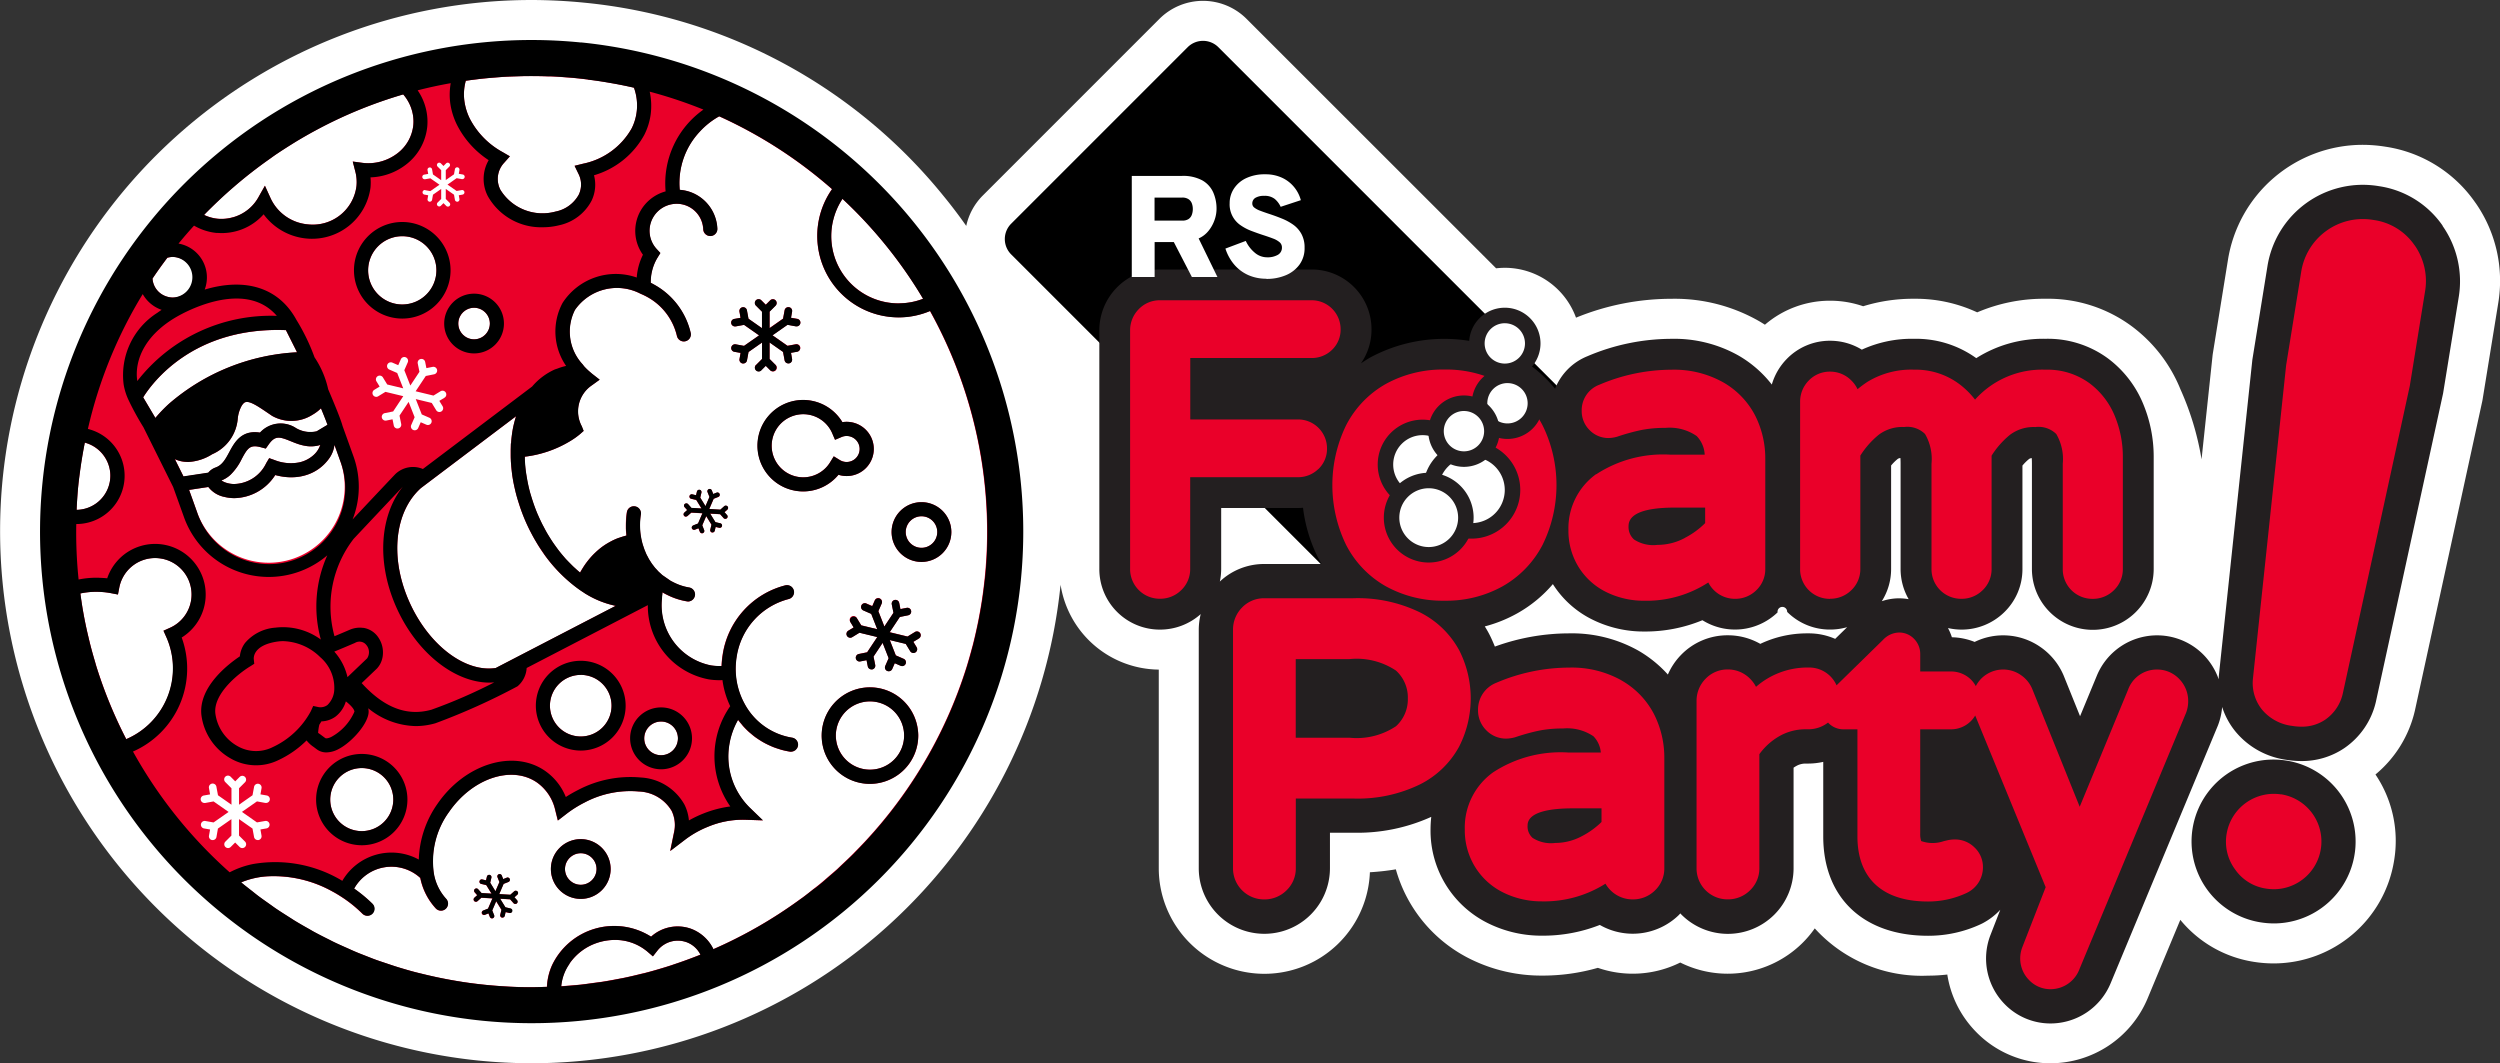
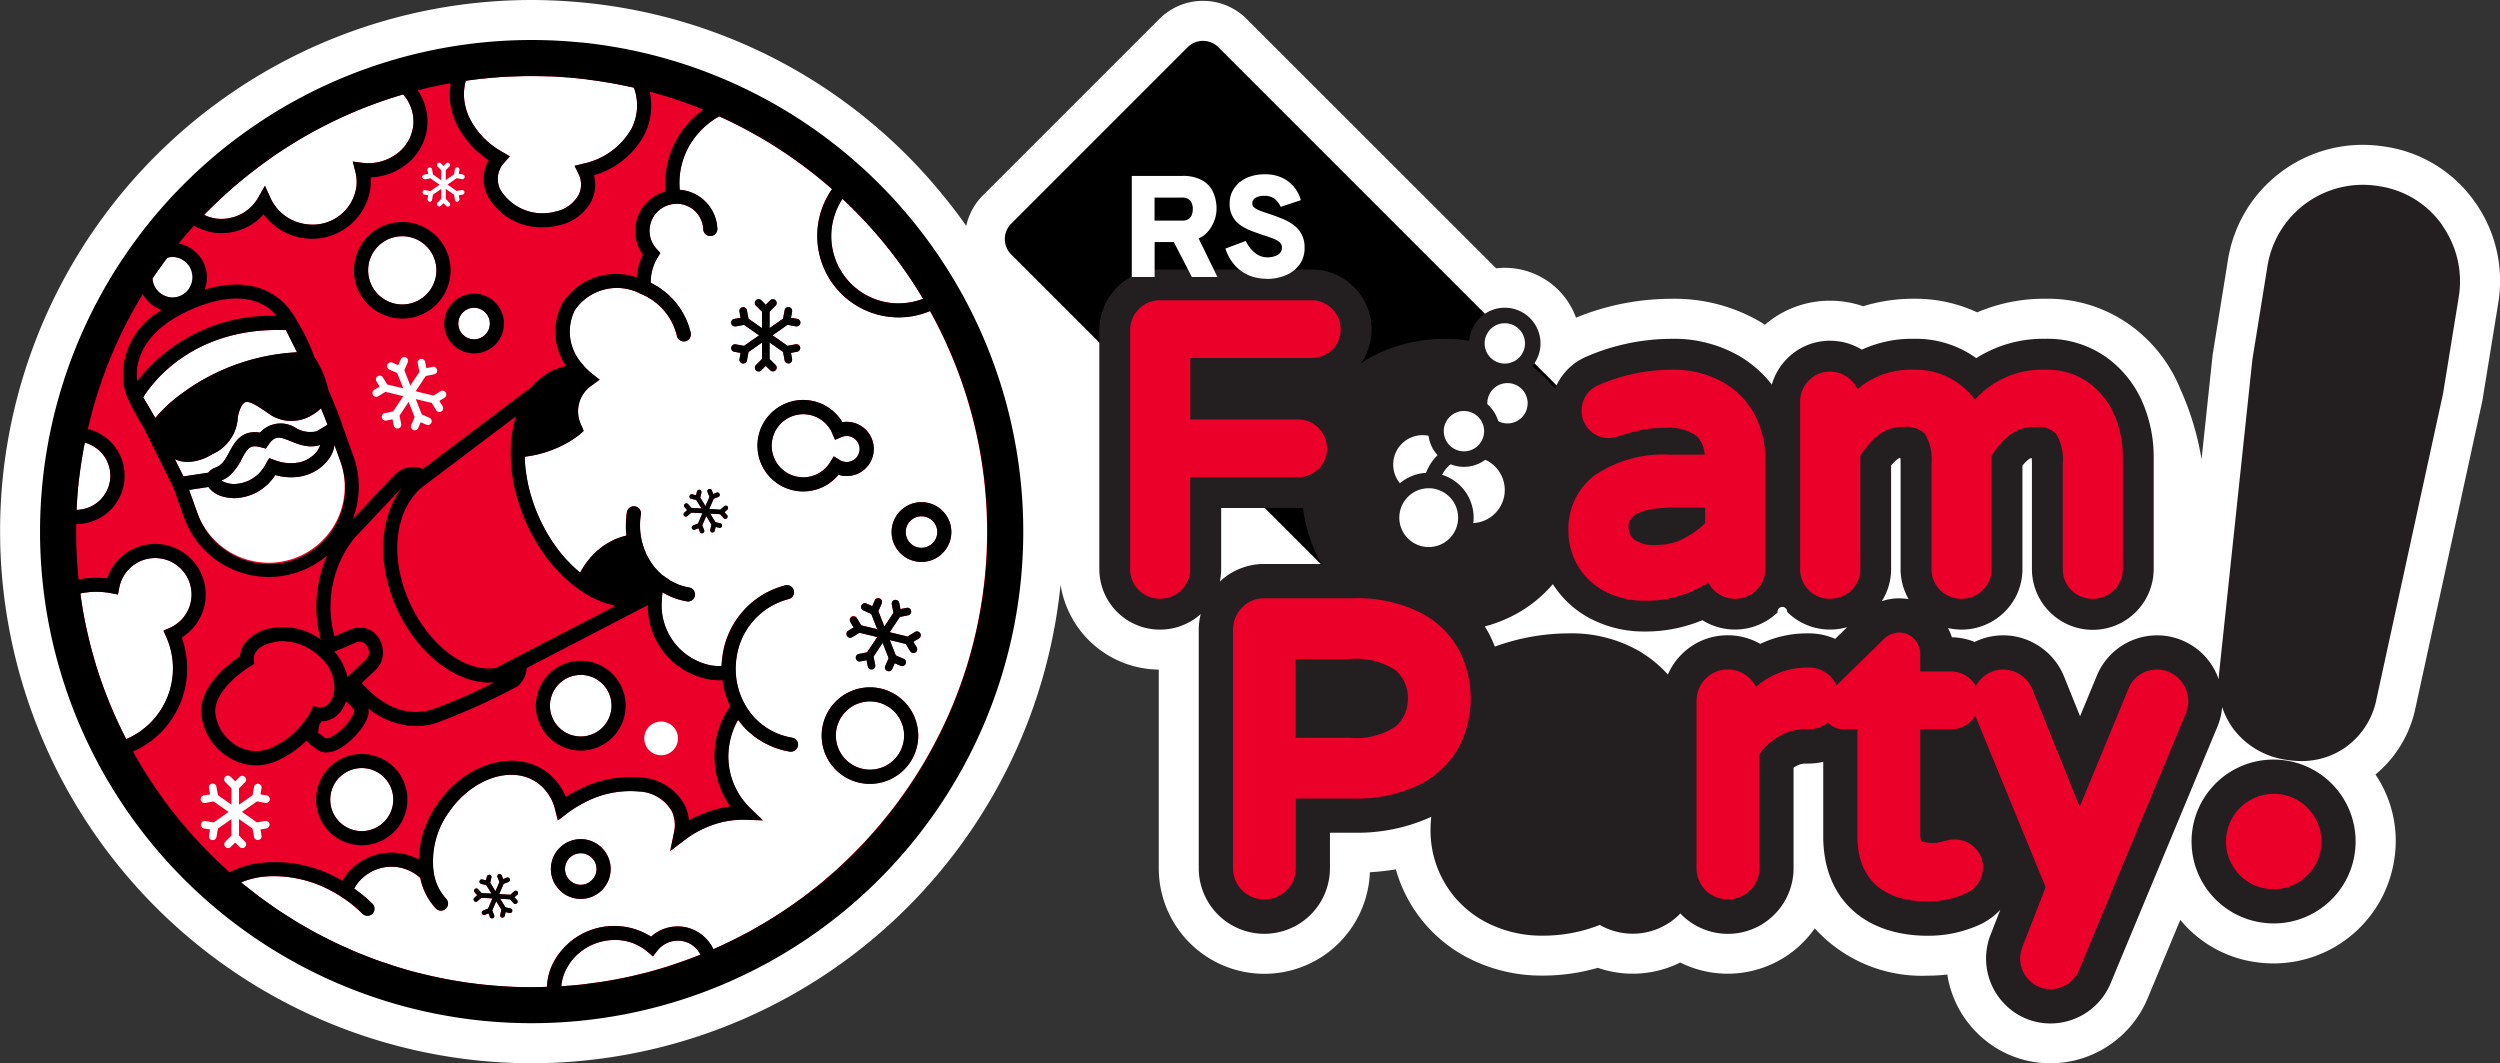
<svg xmlns="http://www.w3.org/2000/svg" id="RSFP-Secondary-4C_Outline" width="161.1" height="68.52" viewBox="0 0 161.1 68.52">
  <rect x="0" y="0" width="161.1" height="68.52" fill="#333333" stroke="none" />
  <path id="Path_839" data-name="Path 839" d="M263.069,46.025a8.573,8.573,0,0,0-5.806-3.613,9.332,9.332,0,0,0-1.472-.119,8.8,8.8,0,0,0-8.673,7.446l-.967,5.991c-.007.046-.013.092-.019.139l-.71,6.689a18.206,18.206,0,0,0-1.358-4.507,9.5,9.5,0,0,0-3.146-4.072,9.067,9.067,0,0,0-5.554-1.767,10.931,10.931,0,0,0-4.4.876,9.388,9.388,0,0,0-4.056-.876,10.885,10.885,0,0,0-3.292.483,6.523,6.523,0,0,0-2.13-.357,6.411,6.411,0,0,0-4.2,1.547c-.12-.077-.243-.153-.368-.226a10.95,10.95,0,0,0-5.645-1.445,16.258,16.258,0,0,0-6.161,1.217,4.884,4.884,0,0,0-4.584-3.214,5.236,5.236,0,0,0-.564.033L183.885,34.179a3.973,3.973,0,0,0-5.62,0L166.889,45.556a3.944,3.944,0,0,0-1.07,1.962q-.7-1-1.482-1.952a34.018,34.018,0,0,0-23.079-12.428,35.1,35.1,0,0,0-3.507-.178A34.265,34.265,0,0,0,103.73,63.774,34.3,34.3,0,0,0,134.366,101.3c1.151.116,2.319.176,3.469.176a34.3,34.3,0,0,0,34.06-30.812.336.336,0,0,1,0-.037,6.472,6.472,0,0,0,6.33,5.482v12.8a6.805,6.805,0,0,0,13.605.259,15.832,15.832,0,0,0,1.673-.188,9.223,9.223,0,0,0,4.916,5.837,10.3,10.3,0,0,0,4.5,1.01,12.856,12.856,0,0,0,3.6-.5,6.87,6.87,0,0,0,5.31-.342,6.85,6.85,0,0,0,7.8-1.186,6.912,6.912,0,0,0,.869-1.014,9.3,9.3,0,0,0,7.294,3.046,10.9,10.9,0,0,0,1.246-.072,6.747,6.747,0,0,0,1.814,3.655,6.671,6.671,0,0,0,4.848,2.064,6.8,6.8,0,0,0,6.214-4.106c.011-.024.021-.049.031-.073l2.108-5.064a7.643,7.643,0,0,0,4.749,2.708,8.171,8.171,0,0,0,1.292.1,7.869,7.869,0,0,0,7.735-6.624,7.659,7.659,0,0,0-1.2-5.551,7.537,7.537,0,0,0,2.538-4.106l.013-.059,4.326-19.864c.01-.046.019-.09.026-.136l1-6.158a8.766,8.766,0,0,0-1.462-6.522Z" transform="translate(-103.554 -32.96)" fill="#fff" />
  <g id="Group_923" data-name="Group 923" transform="translate(2.578 2.575)">
    <g id="Group_910" data-name="Group 910" transform="translate(0)">
      <ellipse id="Ellipse_114" data-name="Ellipse 114" cx="30.487" cy="30.487" rx="30.487" ry="30.487" transform="translate(1.193 1.194)" fill="#ea0029" />
      <g id="Group_908" data-name="Group 908" transform="translate(2.358 2.327)">
        <path id="Path_840" data-name="Path 840" d="M191.69,214.221a2.668,2.668,0,0,1-.56.422,2.529,2.529,0,0,1-2.592.063l-.278-.189c-.553-.378-1.126-.773-1.419-.7-.034.007-.14.032-.276.261a2.142,2.142,0,0,0-.242.821,2.74,2.74,0,0,1-1.647,2.28,3.18,3.18,0,0,1-1.58.5,2,2,0,0,1-.816-.179l.554,1.114,1.6-.242a1.049,1.049,0,0,1,.485-.338c.422-.158.629-.543.868-.988.331-.617.775-1.446,1.978-1.256a1.8,1.8,0,0,1,2.326-.289,1.809,1.809,0,0,0,1.3.211c.011,0,.022,0,.032-.009l.693-.415c-.093-.261-.241-.632-.418-1.061Z" transform="translate(-175.941 -192.808)" fill="#fff" />
-         <path id="Path_841" data-name="Path 841" d="M294.45,231.688l0,.006-.112-.079a9.694,9.694,0,0,1-3.118-3.33l-.019-.03c-.107-.185-.212-.375-.311-.57-.016-.03-.032-.057-.046-.087-.109-.216-.212-.437-.309-.665s-.18-.445-.261-.669c-.026-.072-.049-.142-.073-.213-.053-.156-.1-.314-.149-.471-.023-.08-.047-.159-.069-.239q-.069-.258-.125-.516c-.017-.08-.036-.16-.052-.241-.036-.185-.067-.369-.095-.553-.014-.1-.024-.2-.036-.3-.014-.122-.026-.242-.034-.362-.009-.1-.016-.209-.02-.314-.006-.125-.007-.249-.007-.372,0-.092,0-.183,0-.275v0l.01-.417h.014a8.259,8.259,0,0,1,.113-.935,7.292,7.292,0,0,1,.209-.816l-6.131,4.629c-1.658,1.478-2.019,4.369-.809,7.194,1.243,2.9,3.651,4.715,5.644,4.4l7.718-4A6.051,6.051,0,0,1,294.45,231.688Z" transform="translate(-261.64 -198.322)" fill="#fff" />
        <path id="Path_842" data-name="Path 842" d="M481.853,348.55a2.2,2.2,0,1,0,2.2,2.2A2.205,2.205,0,0,0,481.853,348.55Z" transform="translate(-430.725 -308.256)" fill="#fff" />
        <ellipse id="Ellipse_115" data-name="Ellipse 115" cx="1.017" cy="1.017" rx="1.017" ry="1.017" transform="translate(31.472 50.08)" fill="#fff" />
        <path id="Path_843" data-name="Path 843" d="M481.941,129.175c.039,0,.076,0,.113-.006a4.3,4.3,0,0,0,1.461-.291c-.225-.378-.455-.755-.7-1.123l-.021-.033a29.374,29.374,0,0,0-4.474-5.283,4.339,4.339,0,0,0,3.62,6.735Z" transform="translate(-428.968 -114.528)" fill="#fff" />
        <path id="Path_844" data-name="Path 844" d="M512.1,267.294a1.017,1.017,0,1,0-1.017-1.017A1.019,1.019,0,0,0,512.1,267.294Z" transform="translate(-457.653 -236.894)" fill="#fff" />
        <path id="Path_845" data-name="Path 845" d="M453.613,223.205a2.007,2.007,0,0,0,.928-.8l.239-.388.387.239a.838.838,0,0,0,.772.059.826.826,0,0,0,.448-.46.838.838,0,0,0-1.109-1.081l-.418.179-.179-.418a2.018,2.018,0,0,0-1.114-1.087,2.021,2.021,0,0,0-1.557.02,2.033,2.033,0,1,0,1.6,3.738Z" transform="translate(-405.986 -197.516)" fill="#fff" />
        <path id="Path_846" data-name="Path 846" d="M256.45,97.865a5.247,5.247,0,0,1-6.317-7.854,29.359,29.359,0,0,0-7.272-4.692,5.186,5.186,0,0,0-1.906,1.86,4.914,4.914,0,0,0-.639,2.877,2.58,2.58,0,0,1,1.114.341,2.629,2.629,0,0,1,1.31,2.16.454.454,0,1,1-.908.043,1.712,1.712,0,0,0-1.876-1.637,1.749,1.749,0,0,0-1.352.865,1.73,1.73,0,0,0,.232,2.048l.233.252-.209.338a3.043,3.043,0,0,0-.412,1.581c.086.043.165.086.242.13a4.778,4.778,0,0,1,2.333,3.1.454.454,0,0,1-.349.538.434.434,0,0,1-.095.01.454.454,0,0,1-.444-.359,3.869,3.869,0,0,0-1.9-2.5,4.03,4.03,0,0,0-.41-.2l-.006,0a3.292,3.292,0,0,0-4.258,1.033,3.1,3.1,0,0,0,.494,3.5c.04.049.073.1.116.148a3.891,3.891,0,0,0,.359.344c.05.043.1.089.152.129l.475.372-.1.07-.392.284a2.032,2.032,0,0,0-.66,2.647l.119.3-.241.212a4.85,4.85,0,0,1-.61.433,7.309,7.309,0,0,1-2.94,1.015c0,.049,0,.1,0,.148,0,.093.007.188.014.282.011.166.029.334.05.5.011.086.026.172.039.258.019.116.037.231.06.348.016.083.033.168.05.252.04.185.085.369.135.554.013.046.029.092.042.137.047.162.1.322.153.484.02.06.042.12.063.182.07.195.145.39.228.583a.167.167,0,0,0,.007.016c.006.014.013.027.019.04.082.188.168.372.258.553.034.069.072.133.106.2.066.125.132.249.2.37.043.073.087.145.13.216.067.11.136.219.206.325.047.072.1.143.146.213.07.1.14.2.213.294q.082.107.163.211c.07.087.14.172.213.256s.125.145.189.215.129.137.195.2.152.156.229.229c.049.046.1.09.148.135.1.087.193.176.294.258l.011.009c.007-.013.016-.026.023-.037.053-.1.11-.192.172-.289.011-.019.021-.036.034-.054.069-.106.145-.212.223-.316.017-.023.036-.047.054-.07.08-.1.166-.2.256-.3l.013-.014c.094-.1.2-.2.3-.295l.073-.064c.109-.093.222-.185.344-.271l.043-.029c.113-.077.232-.15.355-.218.029-.016.057-.033.086-.047a4.216,4.216,0,0,1,.43-.2l.09-.033s.007,0,.011,0c.135-.05.274-.093.42-.132l.059-.019a.094.094,0,0,0,0-.02c0-.023,0-.046-.006-.07-.013-.123-.021-.248-.026-.372,0-.047,0-.093,0-.14,0-.107,0-.213.007-.321,0-.044,0-.089.007-.133.011-.148.026-.3.049-.444a.455.455,0,0,1,.9.142,4.508,4.508,0,0,0,.04,1.623v0c.024.113.053.226.086.335.009.027.019.053.027.079.026.083.053.166.084.248.013.033.029.064.042.1.03.073.06.146.093.216.019.039.042.076.062.115.033.062.063.125.1.185.023.039.049.074.072.113.036.057.072.116.11.17.027.039.057.074.086.112s.077.1.119.153.066.072.1.107.083.093.126.137.073.067.11.1.086.083.132.12l.253.175.276.19c.036.02.072.037.107.056a3.68,3.68,0,0,0,.42.192,3.369,3.369,0,0,0,.68.183.455.455,0,0,1-.07.9.416.416,0,0,1-.072-.006,4.4,4.4,0,0,1-1.265-.408c-.089-.044-.178-.087-.265-.137l-.059-.042s0,.006,0,.007c-.006.034-.009.067-.011.1l-.009.08v0c-.009.076-.011.15-.016.225a3.95,3.95,0,0,0,3.158,4.3,3.427,3.427,0,0,0,.686.037,5.614,5.614,0,0,1,.066-.695,5.443,5.443,0,0,1,4.037-4.5.454.454,0,1,1,.218.882,4.542,4.542,0,0,0-3.357,3.759,4.845,4.845,0,0,0-.053.945h0a4.666,4.666,0,0,0,.561,2.029,4.241,4.241,0,0,0,3.07,2.2.453.453,0,0,1,.378.52.479.479,0,0,1-.06.162.577.577,0,0,1-.037.046.463.463,0,0,1-.072.077.511.511,0,0,1-.06.036.457.457,0,0,1-.085.04.408.408,0,0,1-.073.013.445.445,0,0,1-.06.011.386.386,0,0,1-.07-.006,5.219,5.219,0,0,1-.543-.117c-.057-.016-.113-.036-.169-.053-.119-.037-.238-.076-.354-.122-.064-.024-.126-.053-.189-.08-.106-.047-.211-.1-.314-.15-.062-.033-.123-.066-.183-.1-.1-.059-.2-.122-.3-.188-.054-.037-.11-.073-.165-.113-.106-.077-.208-.16-.306-.246-.04-.034-.08-.066-.119-.1a5.3,5.3,0,0,1-.388-.392c-.021-.024-.042-.053-.063-.079-.086-.1-.17-.2-.249-.308a4.739,4.739,0,0,0-.566,1.614,4.623,4.623,0,0,0,1.319,4.044l.848.819-1.179-.039a5.8,5.8,0,0,0-2.352.448,6.334,6.334,0,0,0-1.478.832l-.964.735.243-1.187a2.1,2.1,0,0,0-.149-1.4,2.566,2.566,0,0,0-2.118-1.25,6.293,6.293,0,0,0-3.5.713,7.257,7.257,0,0,0-1.167.735l-.55.424-.168-.675a2.978,2.978,0,0,0-1.177-1.777c-1.631-1.123-4.175-.269-5.668,1.9a5.409,5.409,0,0,0-.981,3.944,3.211,3.211,0,0,0,.793,1.65.455.455,0,0,1-.02.643.454.454,0,0,1-.642-.02,4.076,4.076,0,0,1-1-1.965,2.755,2.755,0,0,0-4.265.686,9.123,9.123,0,0,1,1.169.967.455.455,0,0,1-.322.776.45.45,0,0,1-.321-.133,8.207,8.207,0,0,0-1.351-1.084c-.195-.126-.391-.242-.581-.345a7.8,7.8,0,0,0-4.109-.975,5.243,5.243,0,0,0-1.767.394c.236.2.48.385.722.574.12.093.238.192.359.284.274.206.554.4.836.6.107.076.213.156.322.229.305.208.616.405.929.6.09.056.178.116.268.172.318.195.642.38.968.561l.275.158c.309.169.624.328.941.485.119.059.235.122.354.179.282.136.57.263.858.391.162.072.322.147.485.216.245.1.494.2.743.295.212.083.424.169.639.246s.427.146.642.218c.254.086.506.172.762.251.4.122.8.238,1.2.342.084.021.17.04.255.062q.524.131,1.057.245c.126.027.252.052.378.077q.554.11,1.117.2c.069.011.137.024.206.034q.67.1,1.352.172l.3.029c.352.033.7.059,1.055.08.135.007.271.017.405.023q.6.026,1.189.029h.1c.334,0,.663-.014.994-.026a3.772,3.772,0,0,1,.339-1.416,4.435,4.435,0,0,1,6.369-1.816,2.553,2.553,0,0,1,2.571-.511h0a2.621,2.621,0,0,1,1.446,1.316,29.462,29.462,0,0,0,5.565-3.194c.06-.044.123-.086.183-.13.258-.19.507-.391.758-.59.125-.1.253-.195.377-.3.18-.148.354-.3.53-.454s.378-.321.561-.487c.107-.1.209-.2.314-.3.246-.229.493-.458.73-.7.04-.039.077-.082.116-.12a29.4,29.4,0,0,0,7.179-11.907c.13-.418.249-.841.361-1.266.01-.037.021-.073.031-.11a29.59,29.59,0,0,0,.786-4.407q.073-.724.11-1.446.039-.75.039-1.508a29.331,29.331,0,0,0-3.689-14.214Zm-29.343,37.459a.148.148,0,0,1,.221-.2l.222.249.644.037-.339-.55-.325-.076a.148.148,0,0,1-.11-.178.146.146,0,0,1,.178-.11l.241.057.057-.241a.148.148,0,1,1,.288.069l-.077.325.339.55.255-.593-.123-.311a.148.148,0,1,1,.275-.11l.092.231.229-.092a.148.148,0,0,1,.192.083.15.15,0,0,1-.083.193l-.311.123-.285.66.717.042.249-.222a.148.148,0,0,1,.2.221l-.185.165.165.185a.149.149,0,0,1-.011.209.144.144,0,0,1-.1.037.147.147,0,0,1-.11-.05l-.222-.249-.644-.037.339.55.325.077a.149.149,0,0,1-.069.289l-.241-.057-.057.241a.15.15,0,0,1-.145.115.1.1,0,0,1-.034,0,.148.148,0,0,1-.11-.179l.077-.325-.339-.55-.255.593.123.309a.148.148,0,1,1-.275.11l-.092-.229-.229.092a.148.148,0,1,1-.109-.275l.311-.123.285-.66-.717-.042-.249.222a.144.144,0,0,1-.1.037.147.147,0,0,1-.11-.05.149.149,0,0,1,.011-.209l.185-.165-.165-.185Zm6.838.422a1.925,1.925,0,1,1,1.925-1.925A1.927,1.927,0,0,1,233.946,135.747ZM255.9,110.182a1.925,1.925,0,1,1-1.925,1.925A1.927,1.927,0,0,1,255.9,110.182Zm-2.685,6.2a.245.245,0,0,1,.126.321l-.219.5.388.988.587-.884-.109-.538a.243.243,0,1,1,.477-.1l.08.4.4-.08a.244.244,0,0,1,.1.478l-.538.109-.654.984,1.149.278.468-.286a.244.244,0,1,1,.255.415l-.347.212.212.347a.244.244,0,0,1-.08.335.241.241,0,0,1-.126.036.244.244,0,0,1-.208-.116l-.286-.468-1.031-.249.388.988.5.219a.244.244,0,1,1-.195.447l-.372-.162-.163.372a.243.243,0,0,1-.223.146.257.257,0,0,1-.1-.02.245.245,0,0,1-.126-.321l.219-.5-.388-.988-.587.884.109.538a.244.244,0,0,1-.191.288.279.279,0,0,1-.049,0,.246.246,0,0,1-.239-.195l-.08-.4-.4.08a.244.244,0,0,1-.1-.478l.538-.109.654-.984-1.149-.278-.468.286a.241.241,0,0,1-.126.036.244.244,0,0,1-.127-.451l.347-.212-.212-.347a.244.244,0,1,1,.415-.255l.286.468,1.031.249-.388-.988-.5-.219a.244.244,0,1,1,.195-.447l.372.162.163-.372a.244.244,0,0,1,.321-.126Zm-9.846-5.368a.149.149,0,0,1-.011.209.144.144,0,0,1-.1.037.147.147,0,0,1-.11-.05l-.222-.249-.644-.037.339.55.325.076a.149.149,0,0,1-.069.289l-.241-.057-.057.241a.15.15,0,0,1-.145.115.1.1,0,0,1-.034,0,.148.148,0,0,1-.11-.179l.077-.325-.339-.55-.255.593.123.311a.148.148,0,1,1-.275.11l-.026-.063-.066-.168-.229.092a.152.152,0,0,1-.146-.023.141.141,0,0,1,.014-.238c.007,0,.013-.01.021-.014l.311-.123.132-.306.152-.354-.16-.009-.447-.026-.112-.006-.249.222a.144.144,0,0,1-.079.03c-.007,0-.013.007-.02.007a.147.147,0,0,1-.11-.05.149.149,0,0,1,.011-.209l.11-.1.074-.066-.083-.093-.082-.092a.149.149,0,0,1,.011-.209.128.128,0,0,1,.039-.021.15.15,0,0,1,.172.034l.222.249.079,0,.453.026.113.007-.133-.216-.206-.334-.281-.066-.044-.01a.146.146,0,0,1,0-.285.139.139,0,0,1,.073,0l.241.057.057-.241a.135.135,0,0,1,.04-.067.147.147,0,0,1,.249.136l-.077.325.339.55.255-.593-.123-.311a.148.148,0,1,1,.275-.11l.092.231.229-.092a.149.149,0,0,1,.109.276l-.311.123-.285.66.717.042.249-.222a.148.148,0,0,1,.2.221l-.185.165.165.185Zm1.867-9.67.388-.388V99.895l-.869.609-.1.54a.241.241,0,0,1-.239.2.215.215,0,0,1-.043,0,.244.244,0,0,1-.2-.282l.07-.4-.4-.07a.244.244,0,0,1-.2-.282.248.248,0,0,1,.282-.2l.541.1.968-.677-.968-.677-.541.1a.216.216,0,0,1-.043,0,.243.243,0,0,1-.042-.483l.4-.07-.07-.4a.243.243,0,0,1,.2-.282.247.247,0,0,1,.282.2l.1.54.869.609V97.9l-.388-.388a.244.244,0,0,1,.345-.345l.288.288.288-.288a.244.244,0,0,1,.345.345l-.388.388v1.061l.869-.609.1-.54a.246.246,0,0,1,.282-.2.243.243,0,0,1,.2.282l-.07.4.4.07a.243.243,0,0,1-.041.483.215.215,0,0,1-.043,0l-.541-.1-.968.677.968.677.541-.1a.246.246,0,0,1,.282.2.243.243,0,0,1-.2.282l-.4.07.07.4a.243.243,0,0,1-.2.282.215.215,0,0,1-.043,0,.243.243,0,0,1-.239-.2l-.1-.54-.869-.609v1.061l.388.388a.244.244,0,1,1-.344.345l-.288-.288-.288.288a.244.244,0,0,1-.345-.345Zm1.953,7.934a2.944,2.944,0,1,1,3.616-4.252,1.748,1.748,0,0,1,1.9,2.374,1.733,1.733,0,0,1-.934.957,1.753,1.753,0,0,1-1.216.059,2.947,2.947,0,0,1-2.269,1.071,2.931,2.931,0,0,1-1.093-.212Zm6.447,18.871a3.11,3.11,0,1,1,2.028-3.353,3.009,3.009,0,0,1,.033.427,3.113,3.113,0,0,1-2.059,2.924Z" transform="translate(-201.457 -82.724)" fill="#fff" />
        <path id="Path_847" data-name="Path 847" d="M195.417,240.455a4.9,4.9,0,0,0,2.954-6.267L198,233.15a1.913,1.913,0,0,1-.4.951,2.833,2.833,0,0,1-1.382.981,3.2,3.2,0,0,1-.786.149,3.512,3.512,0,0,1-.633-.017,4.282,4.282,0,0,1-.616-.12,3.2,3.2,0,0,1-2.622,1.488,2.667,2.667,0,0,1-.644-.077,1.745,1.745,0,0,1-1.045-.642l-.5.076-.723.11-.019,0,.232.644.289.808a4.9,4.9,0,0,0,6.267,2.954Z" transform="translate(-181.382 -209.383)" fill="#fff" />
        <path id="Path_848" data-name="Path 848" d="M208.629,230.427a3.191,3.191,0,0,1-.614-.162c-.127-.047-.251-.1-.367-.143-.735-.3-1.011-.375-1.428.215l-.183.259-.306-.083c-.7-.19-.864.043-1.239.743a3.686,3.686,0,0,1-.717,1.017c-.046.042-.092.083-.142.122a1.918,1.918,0,0,1-.453.256,1.171,1.171,0,0,0,.322.152,1.715,1.715,0,0,0,.453.077,2.346,2.346,0,0,0,2.112-1.348l.063-.106.127-.213.235.083.116.042a2.837,2.837,0,0,0,1.6.146,2,2,0,0,0,.889-.451,1.5,1.5,0,0,0,.432-.614c.006-.019.016-.04.02-.056a1.856,1.856,0,0,1-.347.074,2.064,2.064,0,0,1-.573-.009Z" transform="translate(-193.848 -206.592)" fill="#fff" />
        <path id="Path_849" data-name="Path 849" d="M168.748,187.1a9.169,9.169,0,0,1,.884-.919,13.672,13.672,0,0,1,8.246-3.312l-.718-1.429c-5.96-.232-8.616,3.391-9.2,4.331l.474.8.312.528Z" transform="translate(-163.672 -165.066)" fill="#fff" />
        <path id="Path_850" data-name="Path 850" d="M173.1,151.151a1.308,1.308,0,1,0,.009-2.509c-.331.44-.652.886-.957,1.342a1.3,1.3,0,0,0,.947,1.167Z" transform="translate(-167.262 -136.933)" fill="#fff" />
        <path id="Path_851" data-name="Path 851" d="M144.947,284.094a2.349,2.349,0,0,0-2.755,1.859l-.086.447-.447-.087a5.075,5.075,0,0,0-1.979.02c.052.377.112.75.176,1.123.013.069.024.138.037.206.057.318.122.634.19.949q.054.243.112.486c.056.238.113.475.175.712q.127.479.269.951c.026.087.05.176.077.264a29.283,29.283,0,0,0,1.926,4.693,4.934,4.934,0,0,0,2.585-6.571l-.186-.415.415-.186a2.349,2.349,0,0,0-.507-4.453Z" transform="translate(-139.442 -252.993)" fill="#fff" />
        <path id="Path_852" data-name="Path 852" d="M312.656,69.916a5.184,5.184,0,0,0,2.112,2.17l.481.279-.369.417a1.524,1.524,0,0,0-.239,1.744,3.184,3.184,0,0,0,3.549,1.4,2.188,2.188,0,0,0,1.507-1.106,1.516,1.516,0,0,0-.03-1.342l-.245-.506.544-.135a4.66,4.66,0,0,0,3.133-2.273,3.257,3.257,0,0,0,.332-1.139,3.381,3.381,0,0,0-.183-1.485l-.1-.024q-.559-.127-1.118-.229c-.106-.02-.212-.037-.318-.056q-.511-.09-1.025-.162c-.132-.019-.265-.033-.4-.05-.331-.042-.66-.079-.991-.109-.122-.011-.243-.019-.365-.029-.352-.027-.706-.053-1.058-.067-.059,0-.116,0-.175,0a29.487,29.487,0,0,0-5.286.281,3.224,3.224,0,0,0-.072,1.436,3.7,3.7,0,0,0,.319.988Z" transform="translate(-287.33 -67.192)" fill="#fff" />
        <path id="Path_853" data-name="Path 853" d="M272.784,198.234a.293.293,0,0,0,.049,0,.244.244,0,0,0,.19-.288l-.109-.538.587-.884.388.988-.219.5a.244.244,0,0,0,.126.321.233.233,0,0,0,.1.02.243.243,0,0,0,.223-.146l.163-.372.372.162a.244.244,0,0,0,.195-.447l-.5-.219-.388-.988,1.031.249.286.468a.244.244,0,0,0,.208.116.238.238,0,0,0,.126-.036.243.243,0,0,0,.08-.335l-.212-.347.346-.212a.244.244,0,0,0-.255-.415l-.468.286-1.149-.278.654-.985.539-.109a.243.243,0,0,0-.1-.477l-.4.08-.08-.4a.243.243,0,1,0-.477.1l.109.537-.587.885-.388-.988.219-.5a.244.244,0,1,0-.447-.195l-.163.372-.372-.162a.244.244,0,1,0-.195.447l.5.219.388.988-1.031-.249-.286-.468a.244.244,0,0,0-.415.255l.212.347-.347.212a.244.244,0,0,0,.127.451.237.237,0,0,0,.126-.036l.468-.286,1.149.278-.653.984-.539.109a.244.244,0,0,0,.1.478l.4-.08.08.4a.242.242,0,0,0,.239.195Z" transform="translate(-252.106 -175.528)" fill="#fff" />
        <path id="Path_854" data-name="Path 854" d="M196.755,386.569a.245.245,0,0,0,0-.345l-.388-.388v-1.061l.869.609.1.541a.241.241,0,0,0,.239.2.219.219,0,0,0,.043,0,.244.244,0,0,0,.2-.282l-.07-.4.4-.07a.244.244,0,0,0-.084-.48l-.54.095-.968-.677.968-.677.54.1a.214.214,0,0,0,.043,0,.243.243,0,0,0,.042-.483l-.4-.07.07-.4a.243.243,0,0,0-.2-.282.248.248,0,0,0-.282.2l-.1.54-.869.609v-1.061l.388-.388a.244.244,0,0,0-.345-.345l-.288.288-.286-.288a.244.244,0,1,0-.344.345l.388.388v1.061l-.869-.609-.1-.54a.244.244,0,1,0-.48.084l.07.4-.4.07a.243.243,0,0,0,.042.483.214.214,0,0,0,.043,0l.54-.1.968.677-.968.677-.281-.049-.259-.046a.244.244,0,0,0-.085.48l.4.07-.07.4a.243.243,0,0,0,.2.282.219.219,0,0,0,.043,0,.243.243,0,0,0,.239-.2l.073-.418.021-.123.869-.609v1.061l-.288.288-.1.1a.243.243,0,1,0,.344.344l.106-.106.18-.18.288.288a.246.246,0,0,0,.345,0Z" transform="translate(-185.901 -336.894)" fill="#fff" />
        <path id="Path_855" data-name="Path 855" d="M293.858,107.882a.148.148,0,1,0-.052.292l.243.043-.043.243a.149.149,0,0,0,.12.172l.026,0a.148.148,0,0,0,.146-.123l.059-.329.528-.371v.646l-.236.236a.148.148,0,0,0,.209.209l.175-.175.175.175a.148.148,0,1,0,.209-.209l-.236-.236v-.646l.53.371.059.329a.15.15,0,0,0,.146.123.078.078,0,0,0,.026,0,.149.149,0,0,0,.12-.172l-.043-.243.243-.043a.148.148,0,0,0-.052-.292l-.329.059-.589-.412.589-.412.329.059.026,0a.149.149,0,0,0,.026-.3l-.243-.043.043-.243a.148.148,0,1,0-.292-.052l-.059.329-.53.371V106.6l.236-.236a.148.148,0,0,0-.209-.209l-.175.175-.175-.175a.148.148,0,0,0-.209.209l.236.236v.646l-.529-.371-.059-.329a.148.148,0,1,0-.292.052l.043.243-.243.043a.149.149,0,0,0,.026.3.079.079,0,0,0,.026,0l.329-.059.589.412-.589.412-.329-.059Z" transform="translate(-271.391 -100.536)" fill="#fff" />
        <path id="Path_856" data-name="Path 856" d="M254.172,378.56a2.032,2.032,0,1,0,2.032,2.032A2.034,2.034,0,0,0,254.172,378.56Z" transform="translate(-235.797 -333.968)" fill="#fff" />
        <path id="Path_857" data-name="Path 857" d="M197.259,83.37a2.679,2.679,0,0,0,1.6-1.25l.168-.3.272-.48.09.2.279.614a2.921,2.921,0,0,0,2.373,1.673,2.836,2.836,0,0,0,3.158-2.466,2.62,2.62,0,0,0-.073-.928l-.168-.652.667.089a3.082,3.082,0,0,0,2.188-.6,2.621,2.621,0,0,0,1.048-1.83,2.549,2.549,0,0,0-.029-.693,2.689,2.689,0,0,0-.622-1.293A29.224,29.224,0,0,0,202.7,77.7c-.179.1-.355.193-.531.292l-.2.113c-.175.1-.349.2-.52.3-.142.084-.285.175-.428.264s-.272.17-.408.258c-.176.113-.352.226-.527.345-.139.095-.275.193-.412.289l-.137.1q-.55.389-1.081.8l-.042.033q-.5.393-.988.806l-.115.1c-.309.266-.614.538-.912.818l-.112.106c-.3.288-.6.58-.894.879l-.016.016a2.591,2.591,0,0,0,1.876.146Z" transform="translate(-187.165 -74.276)" fill="#fff" />
        <path id="Path_858" data-name="Path 858" d="M271.383,143.6a2.2,2.2,0,1,0-2.2-2.2A2.205,2.205,0,0,0,271.383,143.6Z" transform="translate(-250.396 -128.879)" fill="#fff" />
        <path id="Path_859" data-name="Path 859" d="M140.2,234.262a2.238,2.238,0,0,0-1.654-2.132c-.186.938-.328,1.87-.42,2.78-.042.407-.067.813-.092,1.219-.006.11-.011.221-.017.337a2.212,2.212,0,0,0,2.181-2.2Z" transform="translate(-138.02 -208.509)" fill="#fff" />
        <path id="Path_860" data-name="Path 860" d="M364.13,456.028a1.673,1.673,0,0,0-1.856.546l-.294.375-.361-.311c-.039-.033-.08-.063-.12-.094a3.209,3.209,0,0,0-1.968-.653,3.645,3.645,0,0,0-1.18.2,3.5,3.5,0,0,0-1.749,1.329,2.971,2.971,0,0,0-.533,1.451q.256-.017.511-.039c.249-.02.5-.039.748-.066s.508-.063.762-.1c.212-.029.424-.053.636-.086.362-.057.722-.123,1.08-.193.087-.017.176-.03.263-.049.384-.079.765-.169,1.143-.264.073-.019.146-.032.219-.05a29.125,29.125,0,0,0,3.613-1.19,1.645,1.645,0,0,0-.915-.811Z" transform="translate(-324.843 -400.223)" fill="#fff" />
        <ellipse id="Ellipse_116" data-name="Ellipse 116" cx="1.017" cy="1.017" rx="1.017" ry="1.017" transform="translate(24.597 14.93)" fill="#fff" />
        <path id="Path_861" data-name="Path 861" d="M395.621,358.7a1.086,1.086,0,1,0-1.086,1.086A1.087,1.087,0,0,0,395.621,358.7Z" transform="translate(-356.869 -316.019)" fill="#fff" />
        <path id="Path_862" data-name="Path 862" d="M351.01,338.615a1.985,1.985,0,1,0,1.985-1.985A1.988,1.988,0,0,0,351.01,338.615Z" transform="translate(-320.507 -298.043)" fill="#fff" />
      </g>
      <g id="Group_909" data-name="Group 909">
        <path id="Path_863" data-name="Path 863" d="M156.422,51.106a31.678,31.678,0,0,0-6.371,63.035A31.679,31.679,0,0,0,156.422,51.1Zm15.039,54.513c-.251.2-.5.4-.758.59-.06.044-.123.086-.183.13a29.459,29.459,0,0,1-5.565,3.194,2.621,2.621,0,0,0-1.446-1.316h0a2.557,2.557,0,0,0-2.571.511,4.435,4.435,0,0,0-6.369,1.816,3.757,3.757,0,0,0-.339,1.416l-.368.01c-.241.007-.48.014-.722.014q-.593,0-1.189-.029c-.136-.006-.271-.014-.405-.023-.351-.02-.7-.046-1.056-.08-.1-.01-.2-.017-.3-.029q-.681-.071-1.352-.172c-.069-.01-.137-.023-.206-.034q-.563-.088-1.117-.2-.189-.037-.378-.077-.533-.114-1.057-.245c-.085-.021-.17-.04-.255-.062-.4-.1-.8-.221-1.2-.342-.256-.079-.508-.166-.762-.251-.215-.072-.43-.142-.642-.218s-.425-.163-.639-.246c-.249-.1-.5-.192-.743-.3-.163-.069-.324-.145-.485-.216-.288-.127-.576-.255-.858-.391-.119-.057-.235-.12-.354-.179-.317-.158-.632-.318-.941-.486-.093-.05-.183-.106-.275-.158-.327-.182-.65-.368-.968-.561-.09-.056-.178-.115-.268-.172-.312-.2-.624-.394-.929-.6-.109-.074-.215-.153-.322-.229-.281-.2-.563-.394-.836-.6-.122-.092-.239-.19-.359-.284-.242-.189-.485-.377-.722-.574a5.2,5.2,0,0,1,1.767-.394,7.769,7.769,0,0,1,4.109.975c.192.1.387.219.581.345a8.2,8.2,0,0,1,1.35,1.084.455.455,0,1,0,.643-.643,9.133,9.133,0,0,0-1.169-.967,2.755,2.755,0,0,1,4.265-.686,4.076,4.076,0,0,0,1,1.965.455.455,0,0,0,.331.143.448.448,0,0,0,.311-.123.455.455,0,0,0,.02-.643,3.211,3.211,0,0,1-.793-1.65,5.409,5.409,0,0,1,.981-3.944c1.5-2.173,4.037-3.025,5.668-1.9a2.978,2.978,0,0,1,1.177,1.777l.168.675.55-.424a7.357,7.357,0,0,1,1.167-.735,6.284,6.284,0,0,1,3.5-.713,2.566,2.566,0,0,1,2.118,1.25,2.117,2.117,0,0,1,.149,1.4l-.243,1.187.964-.735a6.279,6.279,0,0,1,1.478-.832,5.8,5.8,0,0,1,2.352-.448l1.179.039-.848-.819a4.628,4.628,0,0,1-1.319-4.044,4.737,4.737,0,0,1,.566-1.614c.079.107.163.208.249.308.021.026.042.053.063.079a5.3,5.3,0,0,0,.388.392c.039.036.08.066.119.1.1.086.2.169.306.246.053.039.109.076.165.113.1.066.2.129.3.188.06.034.122.069.183.1.1.054.208.1.314.15.063.027.125.056.189.08.116.046.235.084.354.122.056.017.112.037.169.053a4.869,4.869,0,0,0,.543.117.4.4,0,0,0,.07.006.408.408,0,0,0,.06-.011.435.435,0,0,0,.073-.013.459.459,0,0,0,.085-.04.416.416,0,0,0,.06-.036.459.459,0,0,0,.072-.077.369.369,0,0,0,.037-.046.477.477,0,0,0,.06-.162.456.456,0,0,0-.378-.52,4.241,4.241,0,0,1-3.07-2.2,4.666,4.666,0,0,1-.561-2.029h0a4.845,4.845,0,0,1,.053-.945,4.541,4.541,0,0,1,3.357-3.759.454.454,0,1,0-.218-.882,5.449,5.449,0,0,0-4.037,4.5,5.9,5.9,0,0,0-.066.695,3.424,3.424,0,0,1-.686-.037,3.949,3.949,0,0,1-3.158-4.3c0-.074.007-.149.016-.225v0l.009-.08c0-.034.006-.067.011-.1a.011.011,0,0,1,0-.007l.059.042c.087.05.176.093.265.137a4.354,4.354,0,0,0,1.265.408.4.4,0,0,0,.072.006.455.455,0,0,0,.07-.9,3.369,3.369,0,0,1-.68-.183,3.8,3.8,0,0,1-.42-.192c-.036-.019-.072-.036-.107-.056l-.276-.19-.253-.175c-.046-.039-.089-.08-.132-.12s-.074-.066-.11-.1-.085-.092-.126-.137-.067-.07-.1-.107-.08-.1-.119-.153-.059-.073-.086-.112c-.039-.056-.074-.113-.11-.17-.024-.037-.05-.074-.072-.113-.036-.06-.066-.123-.1-.185-.02-.039-.042-.076-.062-.115-.034-.07-.063-.143-.093-.216-.014-.033-.03-.064-.042-.1-.031-.082-.057-.165-.085-.248-.009-.027-.019-.052-.027-.079-.033-.11-.062-.222-.085-.335v0a4.475,4.475,0,0,1-.042-1.623.455.455,0,0,0-.9-.142c-.023.148-.039.3-.049.444,0,.044,0,.089-.007.133-.006.107-.007.215-.007.321,0,.047,0,.093,0,.14,0,.125.013.249.026.372,0,.023,0,.047.006.07a.1.1,0,0,0,0,.02l-.059.019c-.146.039-.285.083-.42.132,0,0-.007,0-.011,0l-.09.033a4.361,4.361,0,0,0-.43.2l-.086.047c-.123.069-.243.14-.355.218l-.043.029a4.333,4.333,0,0,0-.344.271l-.073.064c-.106.1-.208.193-.3.295l-.013.014c-.092.1-.176.2-.256.3-.019.023-.037.046-.054.07-.079.1-.155.211-.223.316l-.034.054c-.062.1-.119.193-.172.289-.007.013-.016.026-.023.037l-.012-.009c-.1-.082-.2-.169-.294-.258-.049-.044-.1-.087-.147-.135-.077-.074-.153-.152-.229-.229s-.13-.135-.195-.2-.126-.142-.189-.215-.143-.169-.213-.256q-.084-.1-.163-.211c-.073-.1-.143-.195-.213-.294-.049-.07-.1-.14-.146-.213-.07-.106-.139-.215-.206-.325-.044-.072-.089-.143-.13-.216-.07-.12-.136-.245-.2-.37-.036-.067-.073-.132-.106-.2-.09-.18-.176-.365-.258-.553-.006-.014-.013-.027-.019-.04a.169.169,0,0,0-.007-.016c-.083-.193-.158-.387-.228-.583-.021-.06-.043-.12-.063-.182-.054-.16-.106-.322-.153-.484-.013-.046-.029-.092-.042-.137-.052-.185-.095-.369-.135-.554-.019-.084-.034-.168-.05-.252q-.032-.174-.06-.348c-.013-.086-.029-.172-.039-.258-.021-.169-.037-.335-.05-.5-.007-.095-.01-.188-.014-.282,0-.049,0-.1,0-.147a7.309,7.309,0,0,0,2.94-1.015,4.73,4.73,0,0,0,.61-.433l.241-.212-.119-.3a2.029,2.029,0,0,1,.66-2.647l.392-.284.1-.07-.475-.372c-.053-.042-.1-.086-.152-.129a4.081,4.081,0,0,1-.359-.344c-.043-.047-.076-.1-.116-.147a3.1,3.1,0,0,1-.494-3.5,3.292,3.292,0,0,1,4.258-1.033l.006,0a4.189,4.189,0,0,1,.41.2,3.873,3.873,0,0,1,1.9,2.5.454.454,0,0,0,.444.359.424.424,0,0,0,.095-.01.453.453,0,0,0,.349-.538,4.781,4.781,0,0,0-2.333-3.1c-.077-.044-.156-.087-.242-.13a3.04,3.04,0,0,1,.412-1.581l.209-.338-.233-.252a1.728,1.728,0,0,1-.232-2.048,1.752,1.752,0,0,1,1.352-.865,1.7,1.7,0,0,1,1.02.221,1.719,1.719,0,0,1,.856,1.416.454.454,0,1,0,.908-.043,2.629,2.629,0,0,0-1.31-2.16,2.6,2.6,0,0,0-1.114-.341,4.813,4.813,0,0,1,1.3-3.758,4.863,4.863,0,0,1,1.244-.98,29.331,29.331,0,0,1,7.272,4.692,5.249,5.249,0,0,0,4.931,8.229,5.3,5.3,0,0,0,1.386-.375,29.329,29.329,0,0,1,3.688,14.1V82.7c0,.48-.013.958-.036,1.432s-.062.964-.11,1.446c-.013.122-.03.242-.044.364-.036.318-.076.633-.122.948-.026.18-.056.359-.086.54-.046.274-.095.544-.146.815-.031.162-.062.324-.1.484-.09.422-.185.842-.292,1.256-.01.037-.022.073-.032.11-.112.425-.231.849-.361,1.266a29.393,29.393,0,0,1-7.179,11.907c-.039.04-.077.082-.116.12-.238.238-.484.467-.73.7-.106.1-.208.2-.314.3-.183.166-.374.325-.561.487s-.351.306-.53.454c-.123.1-.252.2-.377.3Zm-15.788,4.846a3.509,3.509,0,0,1,1.749-1.329,3.614,3.614,0,0,1,1.18-.2,3.206,3.206,0,0,1,1.968.653c.04.032.082.06.12.095l.361.311.294-.375a1.656,1.656,0,0,1,.441-.391,1.631,1.631,0,0,1,.712-.239,1.625,1.625,0,0,1,1.618.9q-.784.314-1.587.584c-.1.032-.19.066-.286.1-.2.066-.4.127-.606.189-.375.112-.752.222-1.134.319-.073.019-.146.033-.219.05-.38.095-.759.183-1.143.263-.087.017-.176.032-.264.049-.357.07-.716.136-1.077.193-.084.013-.169.023-.253.034l-.384.052c-.253.034-.507.07-.762.1l-.254.023c-.168.016-.335.032-.5.044s-.334.027-.5.039a2.971,2.971,0,0,1,.533-1.451ZM127.54,96.8a5.84,5.84,0,0,0,3.146-7.351,3.259,3.259,0,1,0-4.8-3.815c-.148-.019-.295-.024-.443-.032a5.648,5.648,0,0,0-1.4.109,29.568,29.568,0,0,1-.15-3.575h.007a3.109,3.109,0,0,0,.742-6.128,29.075,29.075,0,0,1,3.534-8.69,2.226,2.226,0,0,0,1.084.965c.043.019.089.033.133.049-.092.063-.185.125-.271.189a4.757,4.757,0,0,0-2.175,4.631,3.842,3.842,0,0,0,.329,1.024,17.721,17.721,0,0,0,.947,1.726l1.913,3.848.7,1.948a5.8,5.8,0,0,0,9.234,2.453,8.031,8.031,0,0,0-.417,5.429,4.122,4.122,0,0,0-2.923-.768,2.837,2.837,0,0,0-1.961.987,1.722,1.722,0,0,0-.335.864c-.683.454-2.677,1.948-2.478,3.778a3.747,3.747,0,0,0,1.872,2.793,3.27,3.27,0,0,0,3.056.132,6.439,6.439,0,0,0,1.85-1.285,2,2,0,0,0,.457.421l.2.15a1.014,1.014,0,0,0,.626.2,1.7,1.7,0,0,0,.773-.213c.874-.45,1.963-1.687,1.943-2.437a.979.979,0,0,0-.026-.195,4.975,4.975,0,0,0,3.059,1.149,4.613,4.613,0,0,0,1.269-.182,42.058,42.058,0,0,0,5.292-2.382,1.664,1.664,0,0,0,.589-1.18l7.808-4.05a4.811,4.811,0,0,0,3.934,4.785,4.345,4.345,0,0,0,.669.052c.069,0,.138,0,.206-.009a5.571,5.571,0,0,0,.5,1.684,5.63,5.63,0,0,0,.006,6.46,7.286,7.286,0,0,0-1.759.465,7.489,7.489,0,0,0-.909.437,2.808,2.808,0,0,0-.288-1.024,3.439,3.439,0,0,0-2.824-1.744,7.246,7.246,0,0,0-4.02.8,8.474,8.474,0,0,0-.8.458,3.751,3.751,0,0,0-1.342-1.688c-2.044-1.408-5.154-.45-6.933,2.135a6.6,6.6,0,0,0-1.2,3.583,3.668,3.668,0,0,0-4.927,1.373c-.069-.04-.139-.086-.208-.123a8.368,8.368,0,0,0-5.527-.964,5.58,5.58,0,0,0-1.524.537,29.592,29.592,0,0,1-6.233-7.787Zm-2.43-5.76c-.095-.315-.185-.633-.269-.951-.062-.236-.119-.474-.175-.712q-.058-.243-.112-.486c-.069-.315-.133-.632-.19-.95-.013-.069-.024-.137-.037-.206-.066-.372-.116-.749-.168-1.124a4.831,4.831,0,0,1,1.4-.093,4.933,4.933,0,0,1,.573.074l.447.087.086-.447a2.35,2.35,0,1,1,3.262,2.594l-.415.186.186.415A4.975,4.975,0,0,1,127.111,96a29.28,29.28,0,0,1-1.926-4.693c-.027-.087-.05-.176-.077-.264Zm-1.179-10.149c.024-.405.05-.811.092-1.219s.1-.826.158-1.243c.011-.074.021-.149.033-.223q.092-.6.209-1.2c.007-.039.016-.077.023-.116a2.2,2.2,0,0,1,1.266.9,2.2,2.2,0,0,1-1.794,3.43c0-.112.007-.223.014-.337ZM132.146,62.2q.436-.449.894-.879l.112-.106q.447-.419.912-.818l.115-.1c.324-.275.652-.546.988-.806l.042-.033q.6-.468,1.219-.9c.137-.1.274-.2.412-.289.175-.117.351-.232.527-.345.135-.087.272-.172.408-.258q.468-.292.948-.566c.066-.039.133-.076.2-.113.206-.116.414-.226.622-.337q.593-.314,1.2-.6l.07-.033a29.332,29.332,0,0,1,4.147-1.565,2.69,2.69,0,0,1,.622,1.293,2.494,2.494,0,0,1,.029.693,2.621,2.621,0,0,1-1.048,1.83,3.08,3.08,0,0,1-2.188.6l-.667-.089.168.652a2.688,2.688,0,0,1,.073.928,2.836,2.836,0,0,1-3.158,2.466,2.927,2.927,0,0,1-2.373-1.673l-.279-.614-.09-.2-.272.48-.168.3a2.74,2.74,0,0,1-2.6,1.349,2.651,2.651,0,0,1-.874-.245l.016-.016Zm24.723-8.7c.133.017.265.032.4.05q.513.071,1.025.162c.106.019.212.036.318.056.374.069.748.146,1.118.229l.1.024a3.36,3.36,0,0,1,.183,1.485,3.294,3.294,0,0,1-.332,1.139,4.663,4.663,0,0,1-3.133,2.273l-.544.135.245.506a1.516,1.516,0,0,1,.03,1.342A2.183,2.183,0,0,1,154.775,62a3.184,3.184,0,0,1-3.549-1.4,1.525,1.525,0,0,1,.239-1.744l.37-.417-.481-.279a5.166,5.166,0,0,1-2.112-2.17,3.7,3.7,0,0,1-.319-.988,3.262,3.262,0,0,1,.07-1.431c.146-.021.294-.042.441-.06.238-.03.475-.062.713-.086s.46-.042.69-.06.457-.039.686-.052c.251-.014.5-.02.752-.027.209-.006.418-.017.629-.019.458,0,.917,0,1.376.017l.175,0c.354.014.706.04,1.058.067.122.01.243.017.365.029.331.03.662.069.991.109ZM131.161,79.933l.019,0,.723-.11.5-.076a1.738,1.738,0,0,0,1.045.642,2.665,2.665,0,0,0,.644.077,3.2,3.2,0,0,0,2.622-1.488,4.088,4.088,0,0,0,.616.12,3.513,3.513,0,0,0,.633.017,3.062,3.062,0,0,0,.786-.149,2.826,2.826,0,0,0,1.382-.981,1.912,1.912,0,0,0,.4-.951l.372,1.038a4.9,4.9,0,1,1-9.221,3.313l-.289-.808-.232-.644Zm-.408-11.364c1.3-.663,4.326-1.863,6.064.152a10.9,10.9,0,0,0-8.992,4.2C127.615,71.517,128.385,69.774,130.753,68.57Zm6.651,1.068.717,1.429a13.681,13.681,0,0,0-8.246,3.313,9.337,9.337,0,0,0-.884.919l-.312-.528-.474-.8c.584-.939,3.238-4.563,9.2-4.331Zm-6.333,8.5a3.18,3.18,0,0,0,1.58-.5,2.74,2.74,0,0,0,1.647-2.28,2.141,2.141,0,0,1,.242-.821c.136-.231.241-.253.276-.261.294-.069.866.327,1.419.7l.278.189A2.532,2.532,0,0,0,139.1,75.1a2.718,2.718,0,0,0,.56-.422c.178.431.325.8.418,1.061l-.693.415a.261.261,0,0,0-.031.009,1.81,1.81,0,0,1-1.3-.211,1.8,1.8,0,0,0-2.326.289c-1.2-.19-1.647.639-1.978,1.256-.239.445-.444.829-.868.988a1.054,1.054,0,0,0-.485.338l-1.6.242-.554-1.114a1.979,1.979,0,0,0,.816.179Zm5.254-.246-.127.213-.063.106a2.349,2.349,0,0,1-2.112,1.348,1.716,1.716,0,0,1-.453-.077,1.172,1.172,0,0,1-.322-.152,1.919,1.919,0,0,0,.453-.256c.05-.039.1-.08.142-.122a3.684,3.684,0,0,0,.717-1.017c.375-.7.54-.934,1.239-.743l.306.083.183-.259c.418-.59.693-.516,1.428-.215.116.047.239.1.367.143a3.167,3.167,0,0,0,.614.162,2.011,2.011,0,0,0,.573.009,1.834,1.834,0,0,0,.347-.074c0,.016-.014.037-.02.056a1.5,1.5,0,0,1-.433.614,2,2,0,0,1-.889.451,2.838,2.838,0,0,1-1.6-.146l-.116-.042-.235-.083Zm.172,18.648a2.4,2.4,0,0,1-2.227-.1,2.823,2.823,0,0,1-1.415-2.1c-.143-1.308,1.581-2.635,2.257-3.038l.251-.16-.031-.291c-.01-.093-.054-.911,1.525-1.141a2.621,2.621,0,0,1,.369-.027,3.541,3.541,0,0,1,2.386,1.031,2.607,2.607,0,0,1,.908,2.057,1.455,1.455,0,0,1-.448,1.034.768.768,0,0,1-.554.132l-.357-.077-.152.337A5.336,5.336,0,0,1,136.5,96.536Zm6.109-6.584a.721.721,0,0,1,.031.835L141.37,92a3.681,3.681,0,0,0-.851-1.643q.492-.2,1.333-.561a.558.558,0,0,1,.753.162Zm-3.05,5.111c.05-.077.1-.152.132-.213a1.635,1.635,0,0,0,.9-.3,1.923,1.923,0,0,0,.677-.99c.305.238.548.5.553.665a3.391,3.391,0,0,1-1.5,1.631c-.178.083-.329.11-.385.067l-.212-.158a2.959,2.959,0,0,0-.243-.172,3,3,0,0,1,.077-.527Zm3.729-3.64a1.359,1.359,0,0,0,.276-.46,1.572,1.572,0,0,0,.095-.561,1.7,1.7,0,0,0-.309-.977,1.414,1.414,0,0,0-.938-.6l-.029,0a1.634,1.634,0,0,0-.886.13c-.372.16-.689.294-.961.407a7.146,7.146,0,0,1,1.233-6.274s2.373-2.523,3.174-3.368c-1.465,1.835-1.706,4.788-.48,7.646,1.3,3.025,3.794,4.985,6.058,4.985.1,0,.206-.007.309-.014a33.322,33.322,0,0,1-4.043,1.759c-1.57.441-3.046-.117-4.5-1.713l1.007-.962Zm7.653-.014c-1.993.315-4.4-1.5-5.644-4.4-1.21-2.823-.849-5.714.809-7.194l6.131-4.629a7.322,7.322,0,0,0-.209.816,7.958,7.958,0,0,0-.113.934H151.9l-.01.418v0c0,.092,0,.183,0,.275,0,.123,0,.248.007.372,0,.1.011.209.02.314.009.12.021.242.034.362.011.1.021.2.036.3.026.183.057.368.095.553q.024.12.052.241.056.258.125.516c.021.08.046.159.069.239.046.158.1.314.149.471.024.072.047.142.073.213.08.223.166.448.261.669s.2.447.309.665c.014.03.032.057.046.087q.148.29.311.57l.019.03c.089.15.18.3.275.441s.172.255.259.379l0,.007a9.731,9.731,0,0,0,1.933,2.045h0l.034.027c.2.155.4.3.612.431l.112.079,0-.006a6.052,6.052,0,0,0,1.93.769l-7.718,4ZM172.674,62.54a4.328,4.328,0,0,1,.594-1.359,29.361,29.361,0,0,1,4.378,5.149c.08.12.16.242.239.364.2.306.39.614.576.927a4.259,4.259,0,0,1-1.461.291c-.037,0-.074.006-.113.006a4.333,4.333,0,0,1-4.215-5.376Zm-8.359-7.116A5.821,5.821,0,0,0,161.87,60.7a2.659,2.659,0,0,0-1.6,1.226,2.63,2.63,0,0,0,.139,2.857,3.932,3.932,0,0,0-.4,1.468,4.083,4.083,0,0,0-4.78,1.637,3.906,3.906,0,0,0,.229,4.059,3.807,3.807,0,0,0-.594.185.392.392,0,0,0-.095.033l0-.007a4.13,4.13,0,0,0-1.5,1.116l-7.04,5.315a1.638,1.638,0,0,0-1.784.338c-.391.41-1.892,2-2.745,2.913a5.769,5.769,0,0,0,.057-4.063l-.706-1.965c-.1-.387-.511-1.389-.924-2.359a6.042,6.042,0,0,0-.881-2.062,13.114,13.114,0,0,0-1.16-2.4c-1.123-2.074-3.268-2.754-5.918-1.963a2.215,2.215,0,0,0-1.686-2.965c.322-.392.653-.779,1-1.157a3.582,3.582,0,0,0,1.432.47c.029,0,.056,0,.083,0a3.6,3.6,0,0,0,2.969-1.2,3.868,3.868,0,0,0,2.732,1.558,3.8,3.8,0,0,0,4.155-3.278,3.617,3.617,0,0,0,0-.659,3.945,3.945,0,0,0,2.257-.8,3.517,3.517,0,0,0,1.4-2.462,3.461,3.461,0,0,0-.056-1.025,3.551,3.551,0,0,0-.563-1.322q1.055-.271,2.132-.461a4.142,4.142,0,0,0-.006,1.444,4.617,4.617,0,0,0,.4,1.224,5.918,5.918,0,0,0,2.051,2.294A2.412,2.412,0,0,0,150.41,61a3.932,3.932,0,0,0,3.555,2.011,4.265,4.265,0,0,0,1.03-.125,3.082,3.082,0,0,0,2.111-1.6,2.381,2.381,0,0,0,.149-1.624,5.411,5.411,0,0,0,3.244-2.609,4.172,4.172,0,0,0,.407-1.3,4.26,4.26,0,0,0-.062-1.479,29.189,29.189,0,0,1,3.471,1.159Zm-34.212,9.5a1.308,1.308,0,0,1,0,2.615,1.283,1.283,0,0,1-.351-.054,1.3,1.3,0,0,1-.947-1.167q.457-.683.957-1.342a1.293,1.293,0,0,1,.342-.052Z" transform="translate(-121.556 -50.942)" />
        <path id="Path_864" data-name="Path 864" d="M449.624,217.775a1.745,1.745,0,0,0,2.15-1.015,1.733,1.733,0,0,0-.017-1.338,1.752,1.752,0,0,0-1.88-1.037,2.948,2.948,0,1,0-.255,3.393Zm-.54-.8a2.033,2.033,0,1,1-2.531-2.936,2.033,2.033,0,0,1,2.671,1.067l.179.418.418-.179a.84.84,0,0,1,1.1.44.825.825,0,0,1,.007.642.838.838,0,0,1-1.22.4l-.387-.239-.239.388Z" transform="translate(-398.172 -189.756)" />
        <path id="Path_865" data-name="Path 865" d="M434.549,172.119l.288-.288.288.288a.244.244,0,0,0,.344-.345l-.388-.388v-1.061l.869.609.1.54a.241.241,0,0,0,.239.2.218.218,0,0,0,.043,0,.244.244,0,0,0,.2-.282l-.07-.4.4-.07a.244.244,0,0,0-.084-.48l-.541.1-.968-.677.968-.677.541.1a.212.212,0,0,0,.043,0,.243.243,0,0,0,.042-.483l-.4-.07.07-.4a.243.243,0,0,0-.2-.282.248.248,0,0,0-.282.2l-.1.54-.869.609v-1.061l.388-.388a.244.244,0,0,0-.345-.345l-.288.288-.288-.288a.244.244,0,1,0-.345.345l.388.388v1.061l-.869-.609-.1-.54a.246.246,0,0,0-.282-.2.244.244,0,0,0-.2.282l.07.4-.4.07a.243.243,0,0,0,.042.483.212.212,0,0,0,.043,0l.541-.1.968.677-.968.677-.541-.1a.248.248,0,0,0-.282.2.243.243,0,0,0,.2.282l.4.07-.07.4a.243.243,0,0,0,.2.282.219.219,0,0,0,.043,0,.243.243,0,0,0,.239-.2l.1-.54.869-.609v1.061l-.388.388a.244.244,0,1,0,.345.345Z" transform="translate(-388.067 -150.829)" />
        <path id="Path_866" data-name="Path 866" d="M485.743,302.413a.244.244,0,1,0-.195.447l.5.219.388.988-1.031-.249-.286-.468a.244.244,0,0,0-.415.255l.212.347-.347.212a.243.243,0,0,0,.127.451.238.238,0,0,0,.126-.036l.468-.286,1.148.278-.654.984-.538.109a.244.244,0,0,0,.1.478l.4-.08.08.4a.242.242,0,0,0,.239.195.3.3,0,0,0,.049,0,.244.244,0,0,0,.19-.288l-.109-.539.587-.884.388.988-.219.5a.244.244,0,0,0,.126.321.232.232,0,0,0,.1.02.243.243,0,0,0,.223-.146l.163-.372.372.162a.244.244,0,1,0,.195-.447l-.5-.219-.388-.988,1.031.249.286.468a.244.244,0,0,0,.208.116.238.238,0,0,0,.126-.036.243.243,0,0,0,.08-.335l-.212-.347.347-.212a.244.244,0,1,0-.255-.415l-.468.286-1.149-.278.654-.984.539-.109a.244.244,0,0,0-.1-.478l-.4.08-.08-.4a.243.243,0,1,0-.477.1l.109.539-.587.884-.388-.988.219-.5a.244.244,0,0,0-.447-.195l-.163.372-.372-.162Z" transform="translate(-432.484 -266.093)" />
        <path id="Path_867" data-name="Path 867" d="M413.979,254.1a.149.149,0,0,0-.209-.011l-.249.222-.718-.042.285-.66.311-.123a.149.149,0,0,0-.109-.276l-.229.092-.092-.231a.148.148,0,1,0-.275.11l.123.311-.255.593-.339-.55.077-.325a.147.147,0,0,0-.249-.136.146.146,0,0,0-.04.067l-.057.241-.241-.057a.14.14,0,0,0-.073,0,.152.152,0,0,0-.106.106.148.148,0,0,0,.11.179l.044.01.281.066.206.334.133.216-.113-.007-.453-.026-.079,0-.222-.249a.149.149,0,0,0-.172-.034.139.139,0,0,0-.05.231l.082.092.083.093-.075.066-.11.1a.149.149,0,0,0,.1.259c.007,0,.013-.007.02-.007a.148.148,0,0,0,.079-.03l.249-.222.112.006.447.026.16.009-.152.354-.132.307-.311.123a.111.111,0,0,0-.021.014.146.146,0,0,0-.062.179.129.129,0,0,0,.047.059.148.148,0,0,0,.146.023l.229-.092.066.168.026.063a.149.149,0,0,0,.138.093.141.141,0,0,0,.054-.01.149.149,0,0,0,.083-.193l-.123-.311.255-.593.339.55-.077.325a.148.148,0,0,0,.11.179.143.143,0,0,0,.034,0,.149.149,0,0,0,.145-.115l.057-.241.241.057a.149.149,0,0,0,.069-.289l-.325-.076-.339-.55.644.037.222.249a.147.147,0,0,0,.11.05.152.152,0,0,0,.1-.037.148.148,0,0,0,.011-.209l-.165-.185.185-.165a.148.148,0,0,0,.011-.209Z" transform="translate(-369.678 -224.047)" />
        <path id="Path_868" data-name="Path 868" d="M319.508,427.4a.149.149,0,0,0-.209-.012l-.249.222-.718-.042.285-.66.311-.123a.149.149,0,0,0,.083-.193.148.148,0,0,0-.192-.083l-.229.092-.092-.231a.148.148,0,1,0-.275.11l.123.311-.255.593-.339-.55.077-.325a.148.148,0,1,0-.288-.069l-.057.241-.241-.057a.145.145,0,0,0-.178.11.147.147,0,0,0,.11.178l.325.076.339.55-.644-.037-.222-.249a.149.149,0,0,0-.209-.011.146.146,0,0,0-.011.209l.165.185-.185.165a.149.149,0,0,0,.1.259.152.152,0,0,0,.1-.037l.249-.222.717.042-.285.66-.311.123a.148.148,0,0,0,.109.275l.229-.092.092.229a.149.149,0,0,0,.137.093.141.141,0,0,0,.054-.01.149.149,0,0,0,.083-.193l-.123-.309.255-.593.339.55-.077.325a.148.148,0,0,0,.11.179.138.138,0,0,0,.034,0,.149.149,0,0,0,.145-.115l.057-.24.241.057a.149.149,0,1,0,.069-.289l-.325-.077-.339-.55.644.037.222.249a.147.147,0,0,0,.11.05.151.151,0,0,0,.1-.037.146.146,0,0,0,.011-.209l-.165-.185.185-.165a.146.146,0,0,0,.011-.209Z" transform="translate(-288.74 -372.528)" />
        <path id="Path_869" data-name="Path 869" d="M248.732,378.093a2.942,2.942,0,1,0-2.942-2.942A2.944,2.944,0,0,0,248.732,378.093Zm0-4.974a2.032,2.032,0,1,1-2.032,2.032A2.034,2.034,0,0,1,248.732,373.119Z" transform="translate(-227.998 -326.2)" />
        <path id="Path_870" data-name="Path 870" d="M265.942,132.85a3.112,3.112,0,1,0,3.112,3.112A3.116,3.116,0,0,0,265.942,132.85Zm0,5.315a2.2,2.2,0,1,1,2.2-2.2A2.205,2.205,0,0,1,265.942,138.165Z" transform="translate(-242.598 -121.12)" />
        <path id="Path_871" data-name="Path 871" d="M476.4,348.443a3.078,3.078,0,0,0,1.051-.188,3.113,3.113,0,0,0,2.059-2.924,3,3,0,0,0-.033-.427,3.11,3.11,0,1,0-3.079,3.54Zm0-5.315a2.2,2.2,0,1,1-2.2,2.2A2.205,2.205,0,0,1,476.4,343.128Z" transform="translate(-422.918 -300.505)" />
        <path id="Path_872" data-name="Path 872" d="M305.355,165.1a1.925,1.925,0,1,0,1.925,1.925A1.927,1.927,0,0,0,305.355,165.1Zm0,2.942a1.017,1.017,0,1,1,1.017-1.017A1.019,1.019,0,0,1,305.355,168.042Z" transform="translate(-277.384 -148.751)" />
        <path id="Path_873" data-name="Path 873" d="M353.365,410.54a1.925,1.925,0,1,0,1.925,1.925A1.927,1.927,0,0,0,353.365,410.54Zm0,2.942a1.017,1.017,0,1,1,1.017-1.017A1.019,1.019,0,0,1,353.365,413.482Z" transform="translate(-318.518 -359.041)" />
        <path id="Path_874" data-name="Path 874" d="M506.665,262.77a1.925,1.925,0,1,0-1.925-1.925A1.927,1.927,0,0,0,506.665,262.77Zm0-2.942a1.017,1.017,0,1,1-1.017,1.017A1.019,1.019,0,0,1,506.665,259.828Z" transform="translate(-449.863 -229.135)" />
-         <path id="Path_875" data-name="Path 875" d="M389.1,355.257a1.994,1.994,0,1,0-1.993-1.994A2,2,0,0,0,389.1,355.257Zm0-3.079a1.086,1.086,0,1,1-1.085,1.086A1.087,1.087,0,0,1,389.1,352.178Z" transform="translate(-349.08 -308.259)" />
        <path id="Path_876" data-name="Path 876" d="M347.563,336.076a2.893,2.893,0,1,0-2.893-2.893A2.9,2.9,0,0,0,347.563,336.076Zm0-4.878a1.985,1.985,0,1,1-1.985,1.985A1.988,1.988,0,0,1,347.563,331.2Z" transform="translate(-312.718 -290.284)" />
      </g>
    </g>
    <g id="Group_922" data-name="Group 922" transform="translate(62.171 0.056)">
      <path id="Path_877" data-name="Path 877" d="M594.391,78.674,583.014,90.051a1.4,1.4,0,0,1-1.975,0L556.082,65.093a1.4,1.4,0,0,1,0-1.975l11.377-11.377a1.4,1.4,0,0,1,1.975,0L594.391,76.7A1.4,1.4,0,0,1,594.391,78.674Z" transform="translate(-555.673 -51.332)" />
      <g id="Group_920" data-name="Group 920" transform="translate(6.089 9.28)">
        <g id="Group_911" data-name="Group 911">
          <path id="Path_878" data-name="Path 878" d="M1095.872,374.791a5.277,5.277,0,0,0-1.68,10.42,5.579,5.579,0,0,0,.881.072,5.279,5.279,0,0,0,.8-10.493Z" transform="translate(-1019.369 -337.688)" fill="#231f20" />
          <path id="Path_879" data-name="Path 879" d="M684.753,118.759a6.051,6.051,0,0,0-4.1-2.543,6.224,6.224,0,0,0-7.192,5.193l-.967,5.991-2.155,20.312-.006.064c-.006.073-.006.145-.008.218a4.246,4.246,0,0,0-.948-1.55,4.2,4.2,0,0,0-6.91,1.329l-1.076,2.6-1.055-2.616a4.239,4.239,0,0,0-1.5-1.845,4.2,4.2,0,0,0-4.238-.327,4.135,4.135,0,0,0-1.466-.3,3.672,3.672,0,0,0-.252-.594,4.02,4.02,0,0,0,.862.1,3.932,3.932,0,0,0,2.743-1.1,3.862,3.862,0,0,0,1.193-2.808v-6.661a2.957,2.957,0,0,1,.437-.433.389.389,0,0,1,.163-.05c.007.1.011.223.011.365v6.778a3.923,3.923,0,0,0,7.847,0v-7.229a8.854,8.854,0,0,0-.659-3.363,6.964,6.964,0,0,0-2.3-2.983,6.544,6.544,0,0,0-4.011-1.256,8.046,8.046,0,0,0-4.464,1.247,6.652,6.652,0,0,0-4-1.247,7.75,7.75,0,0,0-3.374.7,3.913,3.913,0,0,0-2.048-.574,3.863,3.863,0,0,0-2.807,1.192,3.923,3.923,0,0,0-.945,1.631,7.405,7.405,0,0,0-2.128-1.859,8.426,8.426,0,0,0-4.336-1.088,13.843,13.843,0,0,0-5.426,1.124,3.75,3.75,0,0,0-2.078,2.094,8.392,8.392,0,0,0-2.392-2.025,10.068,10.068,0,0,0-9.5,0c-.213.122-.418.253-.619.391a3.8,3.8,0,0,0,.683-2.19,3.853,3.853,0,0,0-3.861-3.861H602.1a3.863,3.863,0,0,0-2.807,1.192,3.937,3.937,0,0,0-1.1,2.744V140.88a3.9,3.9,0,0,0,3.911,3.911,3.935,3.935,0,0,0,2.622-1,4.266,4.266,0,0,0-.126,1.013v15.362a4.227,4.227,0,0,0,8.454,0v-2.287h1.484a11.54,11.54,0,0,0,5.044-1.021,7.617,7.617,0,0,0-.046.8,6.648,6.648,0,0,0,3.8,6.1,7.744,7.744,0,0,0,3.38.756,10.006,10.006,0,0,0,3.728-.692,4.263,4.263,0,0,0,5.073-.62c.042-.04.077-.083.116-.123.026.027.049.056.076.083a4.233,4.233,0,0,0,7.221-2.987v-6.486a1.893,1.893,0,0,1,.159-.1,1.205,1.205,0,0,1,.646-.165h.126a4.507,4.507,0,0,0,.981-.11v4.806c0,3.947,2.586,6.4,6.75,6.4a8,8,0,0,0,3.377-.736l.132-.064a4.286,4.286,0,0,0,1.149-.876l-.643,1.654a4.2,4.2,0,0,0,.9,4.4,4.112,4.112,0,0,0,2.989,1.273,4.2,4.2,0,0,0,3.865-2.591l6.89-16.554.04-.1a4.267,4.267,0,0,0,.256-1.15,4.842,4.842,0,0,0,.868,1.594,5.161,5.161,0,0,0,3.271,1.812,6,6,0,0,0,.955.079,4.886,4.886,0,0,0,2.768-.825,4.968,4.968,0,0,0,2.047-3l4.328-19.864,1-6.157a6.237,6.237,0,0,0-1.031-4.637Zm-35.018,24.015a3.556,3.556,0,0,0-1.12.186,3.867,3.867,0,0,0,.6-2.082v-6.661a2.939,2.939,0,0,1,.437-.433.388.388,0,0,1,.163-.05c.007.1.011.223.011.365v6.778a3.906,3.906,0,0,0,.52,1.953A3.66,3.66,0,0,0,649.735,142.775Zm-7.835.912a.31.31,0,1,1,.616-.037,3.888,3.888,0,0,0,2.767,1.139,3.947,3.947,0,0,0,1.1-.155l-.772.755a4.213,4.213,0,0,0-1.7-.355h-.126a7,7,0,0,0-3,.677,4.209,4.209,0,0,0-2.1-.553,4.163,4.163,0,0,0-3.026,1.285,4.223,4.223,0,0,0-.829,1.245,7.818,7.818,0,0,0-1.872-1.524,8.734,8.734,0,0,0-4.491-1.13,14.027,14.027,0,0,0-4.785.852c-.109-.269-.226-.536-.362-.8-.089-.172-.186-.339-.288-.5a8.88,8.88,0,0,0,2.131-.864,8.429,8.429,0,0,0,2.256-1.862,6.312,6.312,0,0,0,2.634,2.329,7.444,7.444,0,0,0,3.249.726,9.641,9.641,0,0,0,3.754-.728,3.959,3.959,0,0,0,4.838-.5Zm-35.857-6.731h4.951c.109,0,.218-.007.325-.016a9.758,9.758,0,0,0,1.011,3.3c.057.11.122.216.183.324h-3.693a4.155,4.155,0,0,0-2.861,1.13,3.961,3.961,0,0,0,.086-.818v-3.921Z" transform="translate(-598.19 -116.13)" fill="#231f20" />
        </g>
        <g id="Group_912" data-name="Group 912" transform="translate(1.988 2.203)">
          <path id="Path_880" data-name="Path 880" d="M624.2,178.94a1.8,1.8,0,0,0,.557-1.326,1.865,1.865,0,0,0-1.875-1.873h-6.937v-3.958h7.815a1.867,1.867,0,0,0,1.316-.523,1.8,1.8,0,0,0,.557-1.326,1.865,1.865,0,0,0-1.875-1.873h-9.766a1.868,1.868,0,0,0-1.376.583,1.93,1.93,0,0,0-.548,1.366v15.362a1.907,1.907,0,0,0,1.923,1.923,1.92,1.92,0,0,0,1.366-.548,1.867,1.867,0,0,0,.583-1.376v-5.908h6.937a1.862,1.862,0,0,0,1.316-.523Z" transform="translate(-612.07 -162.826)" fill="#ea0029" />
-           <path id="Path_881" data-name="Path 881" d="M703.942,210.549a6.452,6.452,0,0,0,2.558,2.671,7.544,7.544,0,0,0,3.782.932,7.446,7.446,0,0,0,3.756-.932,6.522,6.522,0,0,0,2.569-2.667,8.719,8.719,0,0,0,0-7.7,6.518,6.518,0,0,0-2.569-2.665,7.5,7.5,0,0,0-3.756-.932,7.6,7.6,0,0,0-3.782.932,6.431,6.431,0,0,0-2.559,2.671,8.828,8.828,0,0,0,0,7.688Zm2.993-3.87a4.316,4.316,0,0,1,.493-2.184,2.88,2.88,0,0,1,1.21-1.183,3.629,3.629,0,0,1,1.644-.382,3.523,3.523,0,0,1,1.618.382,2.943,2.943,0,0,1,1.226,1.189,4.221,4.221,0,0,1,.5,2.178,4.313,4.313,0,0,1-.5,2.2,3.041,3.041,0,0,1-1.233,1.206,3.487,3.487,0,0,1-1.611.391,3.591,3.591,0,0,1-1.637-.391,2.954,2.954,0,0,1-1.217-1.2,4.357,4.357,0,0,1-.494-2.21Z" transform="translate(-690.029 -189.557)" fill="#ea0029" />
          <path id="Path_882" data-name="Path 882" d="M811.076,205.987a4.3,4.3,0,0,0-1.786,3.6,4.422,4.422,0,0,0,.677,2.423,4.36,4.36,0,0,0,1.82,1.607,5.47,5.47,0,0,0,2.39.53,7.294,7.294,0,0,0,4.126-1.177,1.922,1.922,0,0,0,1.723,1.053,1.926,1.926,0,0,0,1.366-.548,1.867,1.867,0,0,0,.583-1.376v-7.1a6.115,6.115,0,0,0-.65-2.781,5.23,5.23,0,0,0-2.062-2.145,6.47,6.47,0,0,0-3.328-.813,11.872,11.872,0,0,0-4.651.967,1.751,1.751,0,0,0-1.139,1.686,1.711,1.711,0,0,0,.509,1.239,1.685,1.685,0,0,0,1.216.51,2.137,2.137,0,0,0,.52-.075l.057-.017a13.64,13.64,0,0,1,1.552-.427,7.864,7.864,0,0,1,1.537-.135,3.051,3.051,0,0,1,2.018.526,1.864,1.864,0,0,1,.517,1.2h-2.208a7.87,7.87,0,0,0-4.783,1.265Zm5.719,4.112a3.717,3.717,0,0,1-1.765.448,2.261,2.261,0,0,1-1.515-.349,1.081,1.081,0,0,1-.351-.865c0-.789,1.008-1.189,3-1.189H818.1v1a5.249,5.249,0,0,1-1.306.951h0Z" transform="translate(-781.046 -189.549)" fill="#ea0029" />
          <path id="Path_883" data-name="Path 883" d="M915.488,214.01a1.93,1.93,0,0,0,1.366-.548,1.868,1.868,0,0,0,.583-1.376v-7.3a5.516,5.516,0,0,1,1.192-1.349,2.526,2.526,0,0,1,1.628-.494,1.621,1.621,0,0,1,1.349.45,3.2,3.2,0,0,1,.417,1.919v6.778a1.907,1.907,0,0,0,1.923,1.923,1.92,1.92,0,0,0,1.366-.548,1.868,1.868,0,0,0,.583-1.376v-7.3a5.519,5.519,0,0,1,1.192-1.349,2.526,2.526,0,0,1,1.628-.494,1.621,1.621,0,0,1,1.349.45,3.2,3.2,0,0,1,.417,1.919v6.778a1.907,1.907,0,0,0,1.923,1.923,1.92,1.92,0,0,0,1.366-.548,1.868,1.868,0,0,0,.583-1.376v-7.229a6.86,6.86,0,0,0-.511-2.611,5,5,0,0,0-1.653-2.142,4.6,4.6,0,0,0-2.823-.861,5.8,5.8,0,0,0-4.537,1.928,5.324,5.324,0,0,0-1.035-1.017,4.7,4.7,0,0,0-2.887-.912,5.4,5.4,0,0,0-3.01.783,6.928,6.928,0,0,0-.639.475,1.952,1.952,0,0,0-.4-.561,1.911,1.911,0,0,0-1.378-.571,1.879,1.879,0,0,0-1.376.583,1.93,1.93,0,0,0-.548,1.366v10.77a1.907,1.907,0,0,0,1.923,1.923Z" transform="translate(-870.383 -189.54)" fill="#ea0029" />
-           <path id="Path_884" data-name="Path 884" d="M1127.627,133.2a3.84,3.84,0,0,0-2.644-1.628,4.021,4.021,0,0,0-4.665,3.368l-.966,5.991-2.141,20.21a2.726,2.726,0,0,0,.6,2,3,3,0,0,0,1.916,1.031,3.732,3.732,0,0,0,.606.052,2.673,2.673,0,0,0,1.529-.445,2.779,2.779,0,0,0,1.147-1.72l4.311-19.793.975-6.038a4.017,4.017,0,0,0-.663-3.026Z" transform="translate(-1044.859 -131.511)" fill="#ea0029" />
          <path id="Path_885" data-name="Path 885" d="M1108.7,390.153a3.084,3.084,0,0,0-3.5,2.529,3,3,0,0,0,.543,2.306,2.948,2.948,0,0,0,1.982,1.234,3.378,3.378,0,0,0,.53.043,3.077,3.077,0,0,0,.45-6.117Z" transform="translate(-1034.54 -353.077)" fill="#ea0029" />
          <path id="Path_886" data-name="Path 886" d="M672.926,305.485a5.84,5.84,0,0,0-2.526-2.429,9.142,9.142,0,0,0-4.306-.907h-5.723a1.951,1.951,0,0,0-1.438.609,2.017,2.017,0,0,0-.573,1.426v15.362a2,2,0,0,0,2.011,2.011,2.007,2.007,0,0,0,1.426-.573,1.952,1.952,0,0,0,.61-1.438v-4.491h3.688a9.143,9.143,0,0,0,4.306-.907,5.851,5.851,0,0,0,2.526-2.43,6.841,6.841,0,0,0,0-6.235Zm-3.3,3.118a2.34,2.34,0,0,1-.763,1.793,4.56,4.56,0,0,1-3,.74h-3.461v-5.065h3.461a4.561,4.561,0,0,1,3,.74,2.338,2.338,0,0,1,.763,1.793Z" transform="translate(-651.731 -277.712)" fill="#ea0029" />
-           <path id="Path_887" data-name="Path 887" d="M772.761,334.175a6.551,6.551,0,0,0-3.373-.825,11.969,11.969,0,0,0-4.686.974,1.853,1.853,0,0,0-1.19,1.766,1.8,1.8,0,0,0,.533,1.3,1.768,1.768,0,0,0,1.277.536,2.233,2.233,0,0,0,.541-.076l.064-.019a13.163,13.163,0,0,1,1.542-.424,7.68,7.68,0,0,1,1.518-.133,3.016,3.016,0,0,1,1.961.5,1.7,1.7,0,0,1,.476,1.047h-2.11a7.95,7.95,0,0,0-4.835,1.282,4.377,4.377,0,0,0-1.82,3.666,4.507,4.507,0,0,0,.69,2.469,4.435,4.435,0,0,0,1.856,1.638,5.552,5.552,0,0,0,2.427.538,7.383,7.383,0,0,0,4.093-1.14,2.012,2.012,0,0,0,1.756,1.014,2.007,2.007,0,0,0,1.426-.571,1.948,1.948,0,0,0,.61-1.439v-7.1a6.184,6.184,0,0,0-.66-2.82,5.3,5.3,0,0,0-2.1-2.181Zm-6.055,9.345c0-.911,1.583-1.1,2.909-1.1h1.855v.879a5.215,5.215,0,0,1-1.26.911h0a3.639,3.639,0,0,1-1.724.44,2.2,2.2,0,0,1-1.458-.327.984.984,0,0,1-.322-.8Z" transform="translate(-741.094 -304.444)" fill="#ea0029" />
          <path id="Path_888" data-name="Path 888" d="M896.623,319.946a1.967,1.967,0,0,0-1.869,1.3l-3.116,7.543-3.062-7.6a2.023,2.023,0,0,0-.725-.885,2,2,0,0,0-2.581.251,2.076,2.076,0,0,0-.327.461,1.8,1.8,0,0,0-.3-.411,1.832,1.832,0,0,0-1.326-.534h-1.955v-1.127a1.382,1.382,0,0,0-.371-.948,1.328,1.328,0,0,0-.988-.435,1.457,1.457,0,0,0-1.043.477l-2.99,2.924a1.992,1.992,0,0,0-.365-.546,1.934,1.934,0,0,0-1.425-.6h-.126a5.043,5.043,0,0,0-3.275,1.245,2.05,2.05,0,0,0-.381-.521,2,2,0,0,0-1.439-.6,1.96,1.96,0,0,0-1.438.609,2.017,2.017,0,0,0-.573,1.426v10.77a1.995,1.995,0,0,0,2.011,2.011,2.006,2.006,0,0,0,1.426-.573,1.952,1.952,0,0,0,.61-1.438V325.4a4.107,4.107,0,0,1,1.247-1.136,3.388,3.388,0,0,1,1.763-.468h.126a2.079,2.079,0,0,0,1.292-.433c.011.011.019.024.03.036a1.347,1.347,0,0,0,.962.4h.9v6.9c0,2.705,1.614,4.195,4.547,4.195a5.837,5.837,0,0,0,2.49-.551,1.821,1.821,0,0,0,1.051-1.66,1.73,1.73,0,0,0-.55-1.279,1.77,1.77,0,0,0-1.236-.507,2.192,2.192,0,0,0-.481.047c-.082.019-.159.036-.231.055l-.043.011a2.2,2.2,0,0,1-1.438-.011,1.4,1.4,0,0,1-.063-.5v-6.7h1.955a1.813,1.813,0,0,0,1.339-.56,1.835,1.835,0,0,0,.249-.331l4.541,11.063-1.508,3.875a2.013,2.013,0,0,0-.132.71,1.969,1.969,0,0,0,.56,1.389,1.9,1.9,0,0,0,1.4.6,1.994,1.994,0,0,0,1.868-1.32l6.864-16.5a2.094,2.094,0,0,0,.132-.738,2.026,2.026,0,0,0-.573-1.428A1.953,1.953,0,0,0,896.623,319.946Z" transform="translate(-830.448 -290.915)" fill="#ea0029" />
        </g>
        <g id="Group_919" data-name="Group 919" transform="translate(17.942 7.921)">
          <g id="Group_913" data-name="Group 913" transform="translate(0 7.211)">
            <ellipse id="Ellipse_117" data-name="Ellipse 117" cx="2.393" cy="2.393" rx="2.393" ry="2.393" transform="translate(0.5 0.498)" fill="#fff" />
            <path id="Path_889" data-name="Path 889" d="M726.363,227.576a2.893,2.893,0,1,1,2.893-2.893A2.9,2.9,0,0,1,726.363,227.576Zm0-4.788a1.895,1.895,0,1,0,1.895,1.895A1.9,1.9,0,0,0,726.363,222.788Z" transform="translate(-723.47 -221.79)" fill="#231f20" />
          </g>
          <g id="Group_914" data-name="Group 914" transform="translate(2.914 8.604)">
            <ellipse id="Ellipse_118" data-name="Ellipse 118" cx="2.637" cy="2.637" rx="2.637" ry="2.637" transform="translate(0.5 0.5)" fill="#fff" />
            <path id="Path_890" data-name="Path 890" d="M746.956,237.793a3.136,3.136,0,1,1,3.136-3.136A3.14,3.14,0,0,1,746.956,237.793Zm0-5.273a2.137,2.137,0,1,0,2.137,2.137A2.139,2.139,0,0,0,746.956,232.52Z" transform="translate(-743.82 -231.52)" fill="#231f20" />
          </g>
          <g id="Group_915" data-name="Group 915" transform="translate(0.394 10.632)">
            <ellipse id="Ellipse_119" data-name="Ellipse 119" cx="2.393" cy="2.393" rx="2.393" ry="2.393" transform="translate(0.5 0.5)" fill="#fff" />
            <path id="Path_891" data-name="Path 891" d="M729.113,251.466a2.893,2.893,0,1,1,2.893-2.893A2.9,2.9,0,0,1,729.113,251.466Zm0-4.788a1.895,1.895,0,1,0,1.895,1.895A1.9,1.9,0,0,0,729.113,246.678Z" transform="translate(-726.22 -245.68)" fill="#231f20" />
          </g>
          <g id="Group_916" data-name="Group 916" transform="translate(6.062 3.857)">
            <ellipse id="Ellipse_120" data-name="Ellipse 120" cx="1.799" cy="1.799" rx="1.799" ry="1.799" transform="translate(0.5 0.498)" fill="#fff" />
            <path id="Path_892" data-name="Path 892" d="M768.1,202.967a2.3,2.3,0,1,1,2.3-2.3A2.3,2.3,0,0,1,768.1,202.967Zm0-3.6a1.3,1.3,0,1,0,1.3,1.3A1.3,1.3,0,0,0,768.1,199.368Z" transform="translate(-765.8 -198.37)" fill="#231f20" />
          </g>
          <g id="Group_917" data-name="Group 917" transform="translate(5.89)">
            <ellipse id="Ellipse_121" data-name="Ellipse 121" cx="1.799" cy="1.799" rx="1.799" ry="1.799" transform="translate(0.5 0.5)" fill="#fff" />
            <path id="Path_893" data-name="Path 893" d="M766.9,176.037a2.3,2.3,0,1,1,2.3-2.3A2.3,2.3,0,0,1,766.9,176.037Zm0-3.6a1.3,1.3,0,1,0,1.3,1.3A1.3,1.3,0,0,0,766.9,172.438Z" transform="translate(-764.6 -171.44)" fill="#231f20" />
          </g>
          <g id="Group_918" data-name="Group 918" transform="translate(3.258 5.655)">
            <ellipse id="Ellipse_122" data-name="Ellipse 122" cx="1.799" cy="1.799" rx="1.799" ry="1.799" transform="translate(0.5 0.5)" fill="#fff" />
            <path id="Path_894" data-name="Path 894" d="M748.519,215.527a2.3,2.3,0,1,1,2.3-2.3A2.3,2.3,0,0,1,748.519,215.527Zm0-3.6a1.3,1.3,0,1,0,1.3,1.3A1.3,1.3,0,0,0,748.519,211.928Z" transform="translate(-746.22 -210.93)" fill="#231f20" />
          </g>
        </g>
      </g>
      <g id="Group_921" data-name="Group 921" transform="translate(8.183 8.595)">
        <path id="Path_895" data-name="Path 895" d="M612.81,118.633V112.12h3.228a2.585,2.585,0,0,1,1.322.291,1.676,1.676,0,0,1,.7.775,2.6,2.6,0,0,1,.212,1.055,2.181,2.181,0,0,1-.135.738,2.29,2.29,0,0,1-.392.693,1.688,1.688,0,0,1-.626.477l1.21,2.485h-1.647l-1.163-2.251h-1.237v2.251h-1.469ZM614.279,115h1.777a.707.707,0,0,0,.411-.1.565.565,0,0,0,.213-.276,1.086,1.086,0,0,0,.063-.372,1.043,1.043,0,0,0-.06-.354.562.562,0,0,0-.212-.275.706.706,0,0,0-.417-.107h-1.777v1.488Z" transform="translate(-612.81 -112.01)" fill="#fff" />
        <path id="Path_896" data-name="Path 896" d="M657.561,118.085a2.825,2.825,0,0,1-1.16-.232,2.558,2.558,0,0,1-.9-.667,2.991,2.991,0,0,1-.578-1.044l1.312-.493a2.166,2.166,0,0,0,.577.756,1.211,1.211,0,0,0,.79.3,1.325,1.325,0,0,0,.7-.16.522.522,0,0,0,.263-.473.434.434,0,0,0-.152-.339,1.37,1.37,0,0,0-.424-.239c-.182-.07-.392-.143-.634-.221s-.494-.169-.749-.265a3.184,3.184,0,0,1-.7-.365,1.621,1.621,0,0,1-.71-1.426,1.681,1.681,0,0,1,.271-.931,1.9,1.9,0,0,1,.783-.677,2.791,2.791,0,0,1,1.245-.253,2.507,2.507,0,0,1,1.074.221,2.2,2.2,0,0,1,.779.6,2.229,2.229,0,0,1,.435.846l-1.3.428a1.443,1.443,0,0,0-.38-.506,1.03,1.03,0,0,0-.682-.2,1.05,1.05,0,0,0-.566.127.42.42,0,0,0-.2.375.322.322,0,0,0,.135.258,1.382,1.382,0,0,0,.377.2c.162.062.351.129.567.2q.415.135.821.3a3.537,3.537,0,0,1,.739.4,1.777,1.777,0,0,1,.53.6,1.807,1.807,0,0,1,.2.884,1.782,1.782,0,0,1-.328,1.086,2.071,2.071,0,0,1-.884.686,3.155,3.155,0,0,1-1.244.236Z" transform="translate(-648.889 -111.35)" fill="#fff" />
      </g>
    </g>
  </g>
</svg>